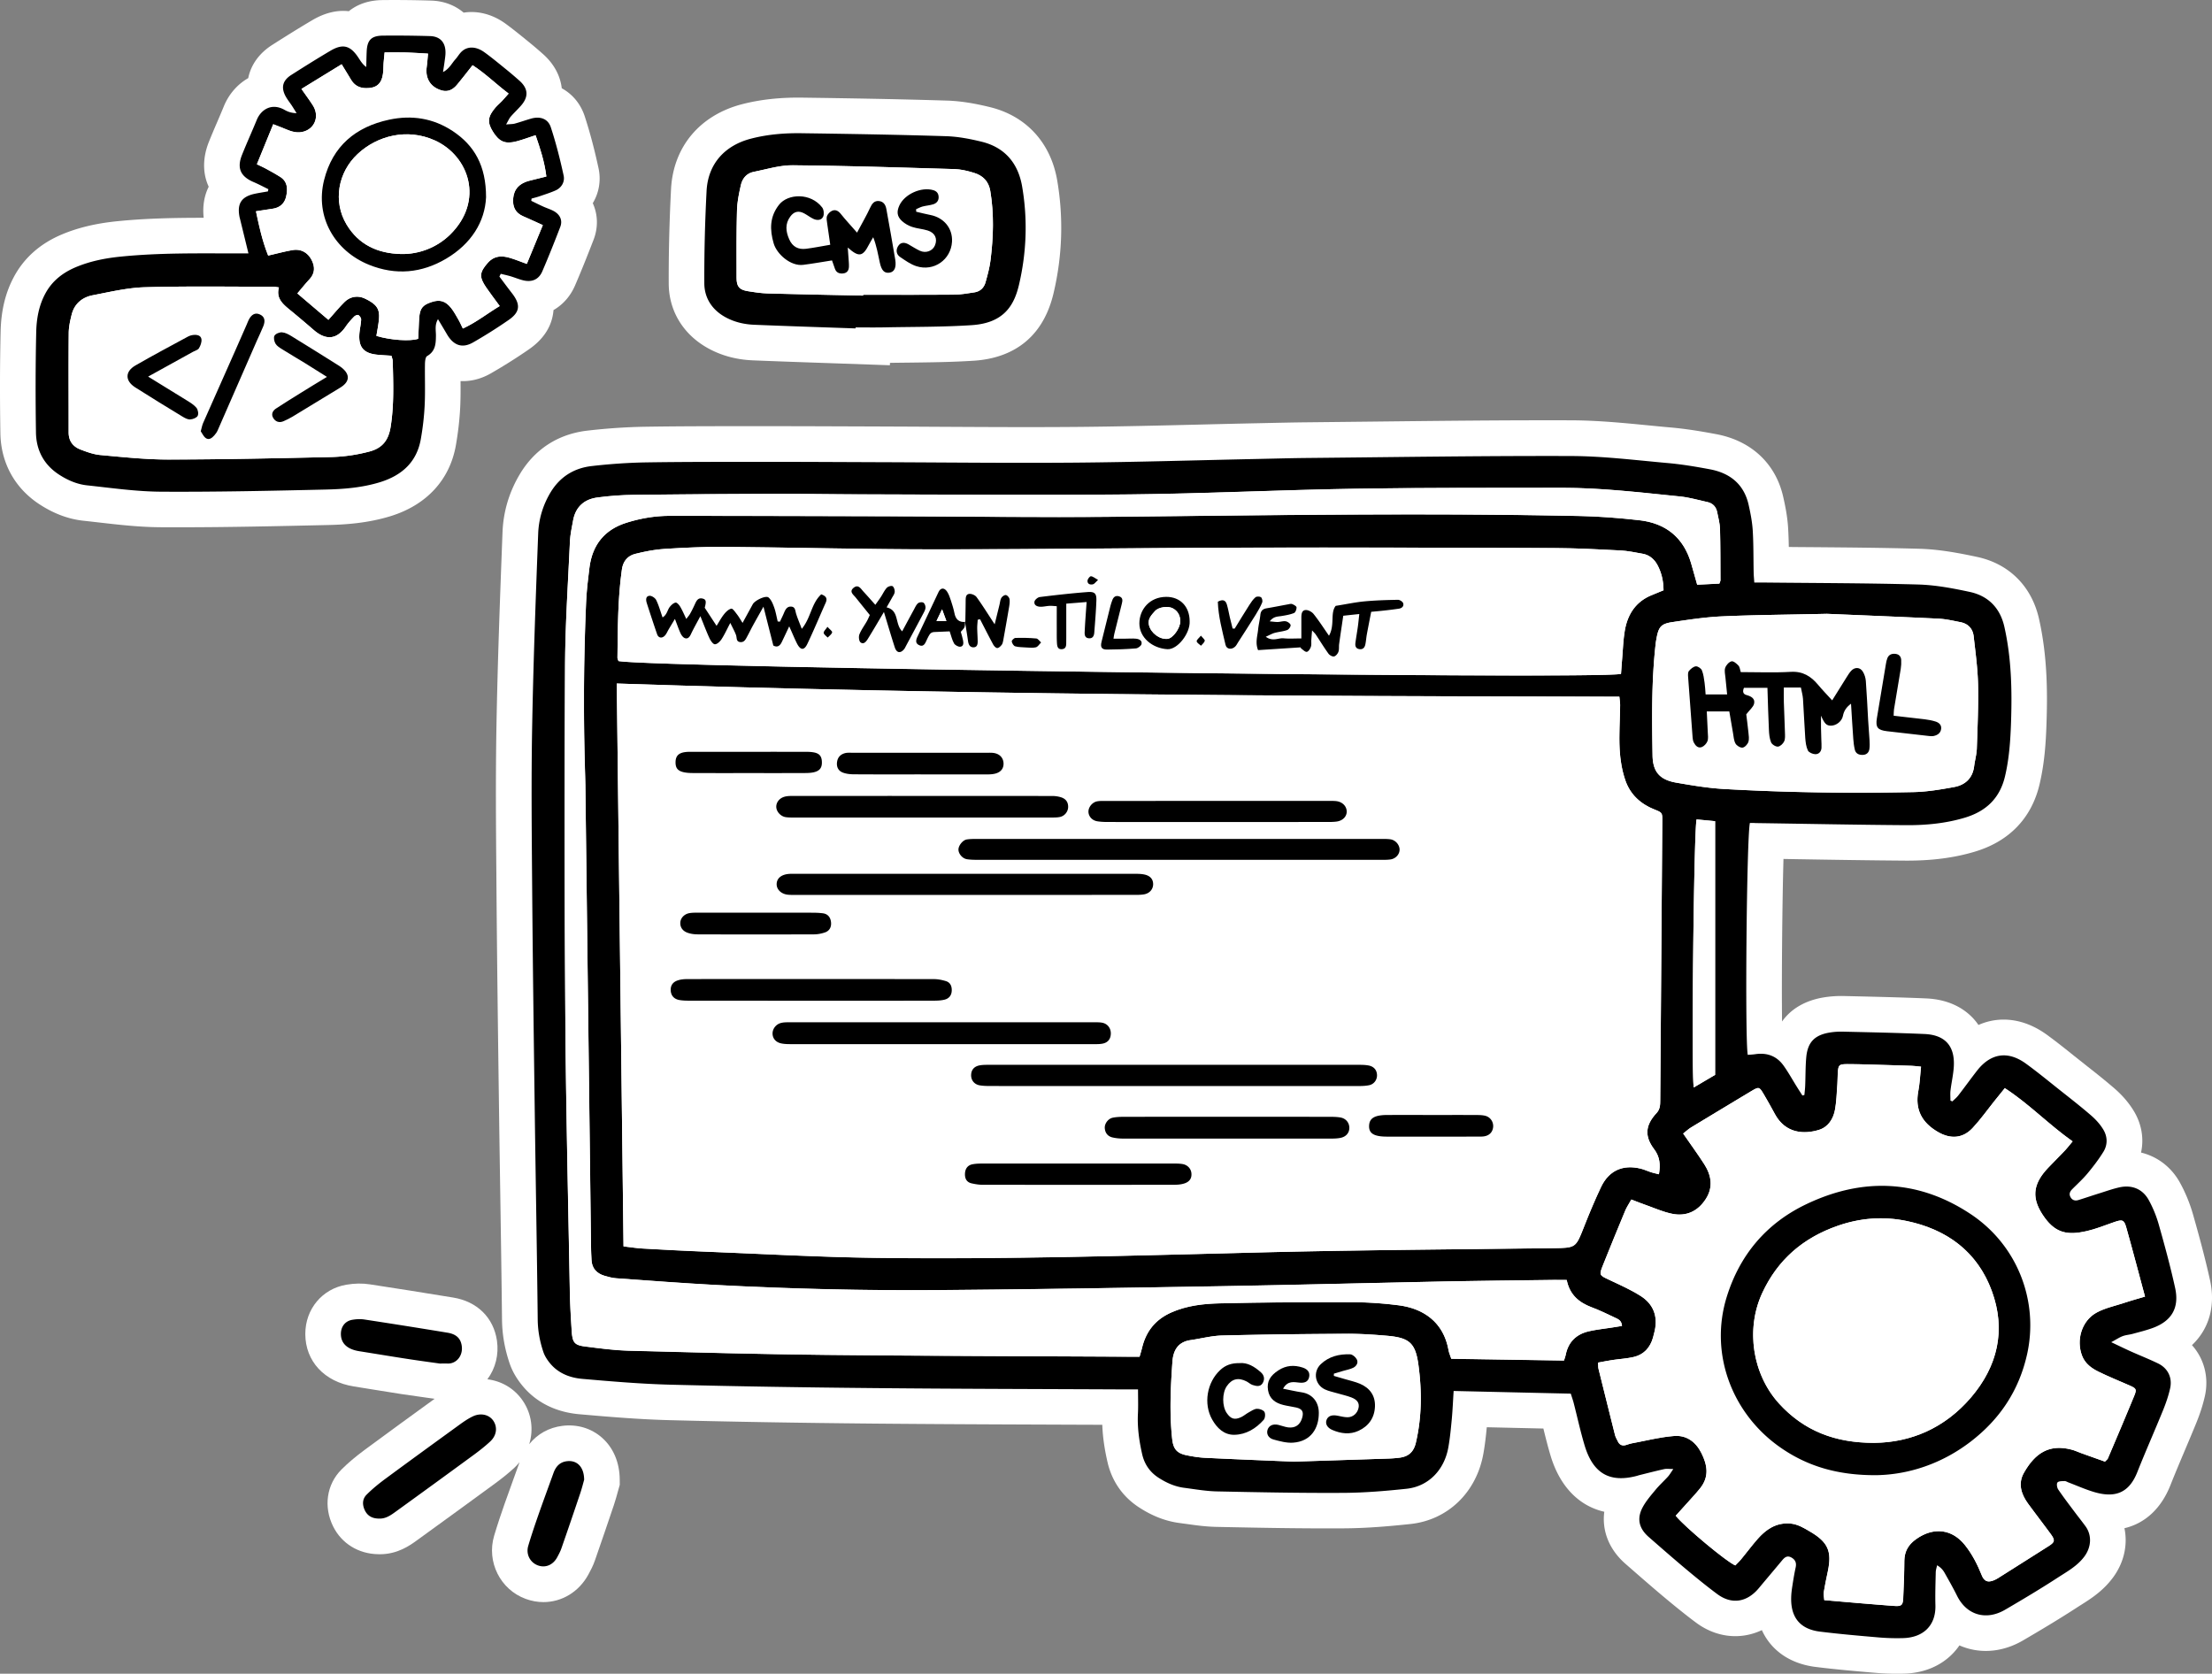
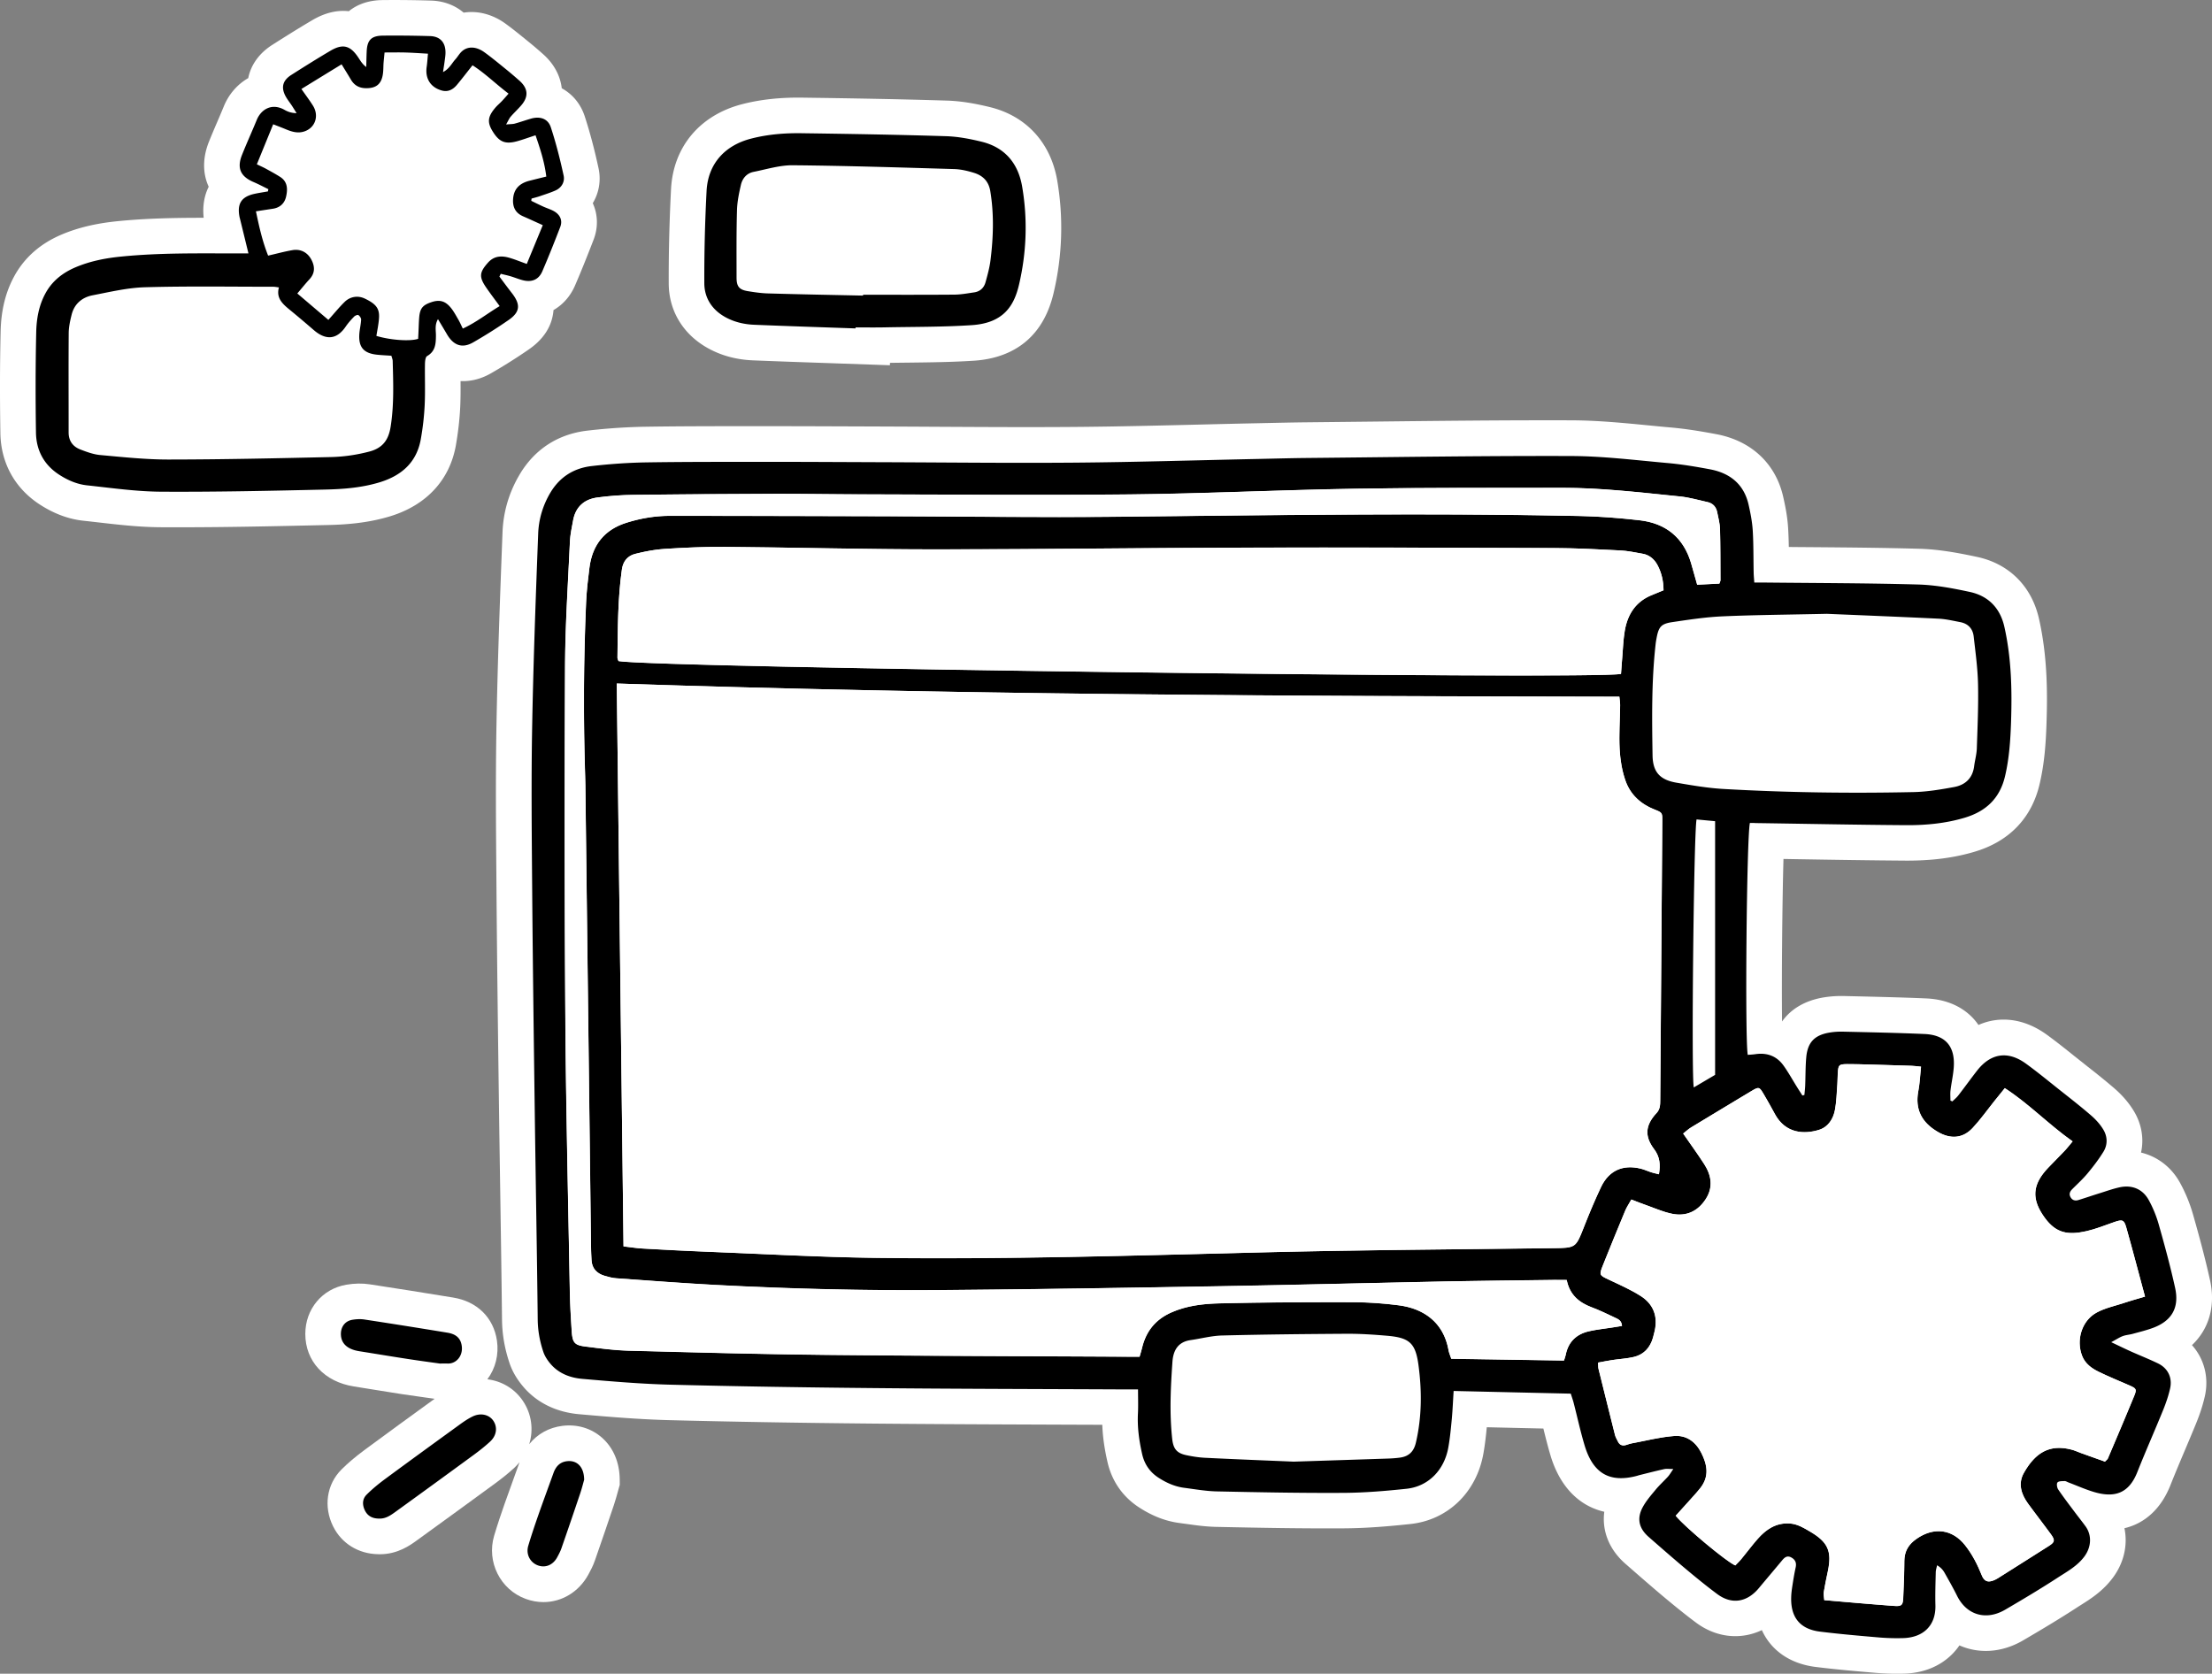
<svg xmlns="http://www.w3.org/2000/svg" viewBox="0 0 528.32 399.76">
  <rect x="0" y="0" width="528.32" height="399.76" fill="#808080" stroke="none" />
  <style>.st0{fill:#fff}</style>
  <g id="Illustrations">
    <path class="st0" d="M527.84 305.74c-1.22-5.53-2.72-10.97-4.02-15.56-.78-2.74-1.85-5.35-3.18-7.75-2.06-3.71-5.4-6.21-9.27-7.14.73-3.31.16-6.79-1.7-9.89-1.18-1.95-2.74-3.78-4.65-5.43-2.16-1.87-4.36-3.61-6.5-5.29l-3.15-2.5c-2.07-1.66-4.21-3.37-6.46-5.01-5.37-3.91-11.24-4.63-16.37-2.36-.35-.51-.71-.96-1.06-1.36-1.89-2.13-5.42-4.72-11.45-4.98-5.54-.24-11.14-.37-16.55-.5l-3.04-.07c-1.71-.04-3.39.08-4.99.35-4.35.75-7.68 2.72-9.82 5.73-.12-10.07.05-28.49.34-38.82l3.49.06c8.42.14 17.12.28 25.7.34 6.15.03 11.53-.65 16.47-2.13 8.24-2.45 13.6-8.02 15.5-16.09 1.2-5.08 1.51-9.97 1.66-14.5.25-7.35.23-16.07-1.79-25.04-1.75-7.76-7.13-13.14-14.78-14.78-4.35-.93-9.04-1.82-13.84-1.95-8.91-.25-17.92-.32-26.64-.39-1.5-.01-3-.02-4.5-.04-.02-1.47-.07-2.96-.16-4.48-.16-2.74-.68-5.31-1.17-7.47-1.79-7.96-7.62-13.42-15.98-14.99-3.19-.6-6.99-1.26-10.99-1.61-1.73-.15-3.45-.32-5.18-.49-5.99-.58-12.19-1.19-18.48-1.21-15.61-.05-31.46.13-46.78.3l-16.63.18c-2.79.03-5.58.09-8.38.15l-3.23.07c-4.49.09-8.98.2-13.46.31-9.86.24-20.06.49-30.05.57-11.12.09-22.46.02-33.43-.04-4.81-.03-9.63-.05-14.44-.07l-8.26-.03c-5.57-.02-11.13-.04-16.71-.04h-4.58c-8.2 0-16.67 0-25.03.13-4.54.07-9.24.38-13.99.93-7.01.81-12.61 4.43-16.2 10.48-2.52 4.24-3.9 8.88-4.09 13.79-.6 15.59-1.17 30.87-1.45 46.42-.21 11.77-.12 23.7-.02 35.22l.02 2.88c.14 17.93.38 36.14.62 53.75.09 6.77.2 13.55.3 20.32.15 9.68.3 19.69.41 29.52.04 3.49.63 6.88 1.8 10.36.7 2.08 1.9 4.08 3.56 5.95 3.22 3.61 7.73 5.77 13.05 6.24 6.61.58 14.1 1.23 21.56 1.42 14.83.38 30.71.65 48.57.82 14.04.13 28.31.19 42.11.24 4.24.02 8.48.03 12.72.05.1 2.77.5 5.66 1.24 8.88 1.03 4.54 3.61 8.27 7.47 10.8 3.22 2.11 6.41 3.34 9.76 3.78l1.78.24c2.1.3 4.48.63 6.99.68 10.32.22 20.41.41 30.43.35 5.73-.03 11.25-.54 15.89-1.03 8.95-.94 15.81-7.54 17.46-16.81.39-2.17.62-4.27.81-6.31l13.52.31c.52 2.11 1.06 4.29 1.72 6.49 2.23 7.38 6.78 12 12.83 13.39-.6 4.55 1.15 9.02 5.04 12.42l1.03.9c2.59 2.26 5.27 4.6 7.98 6.88 2.29 1.91 5.01 4.16 7.86 6.28 4.9 3.64 10.72 4.16 15.72 1.79 2.2 4.83 6.69 8.02 12.82 8.79 4.71.59 9.45 1 14.02 1.39l.38.03c1.62.14 3.32.21 5.07.21.53 0 1.07-.01 1.61-.02 4.56-.11 8.52-1.68 11.44-4.54.69-.68 1.31-1.42 1.85-2.21.59.26 1.19.48 1.82.67 4.35 1.3 9.09.64 13.37-1.86 4.06-2.37 8.41-4.96 12.79-7.8.33-.22.67-.43 1-.64 2.38-1.5 5.35-3.37 7.75-6.65 2.6-3.55 3.5-7.77 2.68-11.71 4.89-1.15 8.75-4.66 10.97-10.24 1.08-2.73 2.26-5.52 3.4-8.22.95-2.25 1.9-4.49 2.82-6.75.91-2.24 1.57-4.32 2.03-6.37 1-4.51-.21-8.94-3.09-12.15 4.06-3.83 5.68-9.34 4.31-15.54zM93.23 123.3c8.65-2.66 14.21-8.69 15.66-16.98.54-3.11.89-6.19 1.03-9.13.1-2.13.09-4.18.08-6.17 2.38.11 4.86-.48 7.23-1.84 3.12-1.79 6.18-3.72 9.1-5.74 3.32-2.3 5.26-5.17 5.77-8.52.04-.29.08-.57.1-.86 2.21-1.27 4.01-3.26 5.13-5.84 1.37-3.17 2.78-6.65 4.44-10.96 1.15-2.98 1.02-6.07-.19-8.73 1.47-2.45 2.02-5.4 1.37-8.37-1-4.62-2.08-8.67-3.29-12.37-.99-3.03-2.97-5.34-5.49-6.71-.34-2.96-1.83-5.82-4.46-8.15a93.98 93.98 0 00-3.38-2.88l-.91-.74c-1.49-1.21-3.03-2.46-4.71-3.68-3.14-2.27-6.69-3.13-9.97-2.61-2.04-1.74-4.71-2.79-7.77-2.88-3.94-.12-7.84-.16-11.61-.12-3.25.03-5.98.98-8.05 2.66-2.77-.33-5.73.37-8.73 2.14-3.57 2.11-7 4.27-9.58 5.92-3.15 2.01-5.09 4.81-5.71 7.92-2.58 1.47-4.65 3.84-5.84 6.76-.5 1.22-1.02 2.44-1.54 3.65-.67 1.55-1.35 3.15-2.01 4.79-1.55 3.89-1.5 7.61-.05 10.74-1.07 2.13-1.5 4.66-1.2 7.42-6.79 0-13.75.12-20.74.83-5.02.51-9.31 1.54-13.11 3.14-5.15 2.16-9 5.55-11.44 10.07C1.32 69.83.27 74.11.15 79.14c-.18 7.63-.2 15.57-.06 24.29.11 7.14 3.45 13.2 9.41 17.07 3.38 2.19 6.86 3.49 10.37 3.87 1.22.13 2.44.27 3.66.41 4.79.55 9.73 1.12 14.84 1.15 1.49.01 2.98.01 4.47.01 11.81 0 23.62-.27 35.08-.53 4.48-.09 9.82-.43 15.31-2.11zm75.62-40.27c3.24 1.85 6.93 2.88 10.97 3.04 5.85.24 11.71.44 17.56.64l15.16.53.02-.57c1.55-.03 3.11-.04 4.66-.06 5.03-.06 10.24-.12 15.46-.46 7.03-.47 16.02-3.65 18.96-16.15 2.11-8.95 2.39-18.02.86-26.94-1.55-8.97-7.38-15.33-16-17.46-3.95-.97-7.21-1.47-10.26-1.57-12.29-.38-24.4-.57-34.63-.71-5.27-.07-9.98.44-14.34 1.56-10.12 2.61-16.48 10.2-17 20.31-.39 7.6-.58 15.17-.55 22.49.01 6.45 3.34 12.04 9.13 15.35z" />
    <path class="st0" d="M143.77 343.38c-2.56-2.25-5.91-3.25-9.43-2.82-3.23.4-5.98 1.94-7.94 4.38 1.06-3.43.6-7.22-1.52-10.35-2-2.96-5.1-4.74-8.47-5.15 1.93-2.6 2.77-5.9 2.28-9.24-.81-5.49-4.71-9.34-10.45-10.28-6.74-1.11-13.45-2.17-19.93-3.16-1.76-.27-3.64-.24-5.58.09-5.78.98-9.81 5.82-9.81 11.76 0 6.51 4.55 11.43 11.6 12.54 1.61.25 3.22.51 4.84.78 2.17.35 4.35.7 6.52 1.04 1.97.3 3.95.58 5.78.83l2.15.3c-5.16 3.74-11.04 8.01-16.75 12.23-2.2 1.63-3.95 3.11-5.5 4.66-3.55 3.55-4.33 8.89-1.99 13.6 2.02 4.06 6.01 6.53 10.69 6.63.15.01.31.01.46.01 4.29 0 7.25-2.15 8.87-3.33l.21-.15c6.86-4.97 12.89-9.35 18.41-13.4 1.83-1.34 3.31-2.54 4.64-3.77.45-.42.86-.87 1.24-1.33-.46 1.28-.92 2.56-1.38 3.83-.73 2.02-1.47 4.04-2.18 6.08-.78 2.22-1.68 4.87-2.51 7.66-1.84 6.23 1.47 12.85 7.53 15.07 1.41.52 2.85.77 4.25.77 4.36 0 8.44-2.39 10.73-6.58.52-.95 1.12-2.08 1.59-3.44 1.55-4.46 3.07-8.89 4.51-13.18.39-1.17.69-2.27.91-3.07l.49-1.75-.01-1.22c-.02-4.1-1.53-7.65-4.25-10.04z" />
    <path d="M417.95 196.56c-.78 3.47-1.21 51.85-.51 55.39.59-.05 1.2-.07 1.8-.16 2.78-.41 5.09.42 6.73 2.7 1.16 1.61 2.12 3.37 3.18 5.06.44.71.89 1.4 1.34 2.11.16-.04.32-.09.48-.13.07-.75.16-1.51.19-2.26.09-2.24.05-4.48.25-6.71.32-3.58 1.96-5.31 5.49-5.92 1.1-.19 2.23-.26 3.34-.23 6.47.15 12.95.28 19.41.56 5.01.22 7.35 2.95 6.99 7.98-.13 1.83-.55 3.63-.77 5.46-.1.81-.02 1.64-.02 2.47.15.06.31.12.46.19.48-.47 1.01-.9 1.42-1.43 1.52-1.96 2.96-3.97 4.48-5.92 3.26-4.18 7.37-4.81 11.69-1.66 2.71 1.97 5.3 4.1 7.92 6.18 2.56 2.03 5.15 4.04 7.62 6.18 1.12.97 2.17 2.12 2.93 3.39 1 1.66 1.06 3.59.03 5.27-1.12 1.82-2.43 3.53-3.8 5.18-1.12 1.35-2.43 2.53-3.67 3.78-.56.57-.82 1.17-.38 1.93.44.74 1.11.89 1.86.66 1.75-.54 3.49-1.14 5.24-1.68 1.52-.48 3.04-1.02 4.59-1.36 2.93-.64 5.49.38 6.95 3a28.2 28.2 0 012.43 5.94c1.41 4.99 2.78 10.01 3.89 15.07 1.05 4.77-.82 7.93-5.36 9.59-1.57.57-3.21.97-4.82 1.41-.77.21-1.59.25-2.33.53-.77.28-1.46.76-2.75 1.45 1.92.9 3.25 1.56 4.61 2.17 2.18.98 4.42 1.86 6.57 2.9 2.34 1.13 3.46 3.39 2.89 5.95-.38 1.71-.95 3.39-1.6 5.01-2.04 5.03-4.25 9.99-6.25 15.03-1.98 4.98-5.33 6.23-10.4 4.7-2.06-.62-4.04-1.51-6.05-2.27-.3-.11-.6-.33-.9-.32-.59.03-1.4-.02-1.7.33-.26.3-.13 1.23.16 1.66 1.25 1.85 2.61 3.62 3.95 5.41.86 1.15 1.76 2.27 2.6 3.43 1.54 2.15 1.35 4.93-.25 7.13-1.71 2.34-4.2 3.67-6.52 5.18-4.08 2.65-8.26 5.14-12.45 7.59-4.47 2.61-9.14 1.37-11.48-3.32-.92-1.86-1.95-3.67-2.97-5.48-.38-.67-.87-1.27-1.8-1.82-.11.56-.31 1.11-.32 1.67-.06 2.64-.15 5.28-.08 7.91.12 4.9-2.99 7.7-7.74 7.82-1.91.05-3.84 0-5.75-.16-4.7-.4-9.4-.81-14.08-1.39-4.75-.59-7.01-3.38-6.88-8.17.02-.95.15-1.91.3-2.86.22-1.42.45-2.85.76-4.25.25-1.09-.03-1.87-1.01-2.42-1.01-.56-1.63-.03-2.24.71-1.83 2.21-3.69 4.39-5.53 6.6-2.76 3.32-6.41 4.04-9.94 1.42-2.56-1.9-5.03-3.92-7.48-5.97-3-2.51-5.94-5.09-8.88-7.66-2.32-2.02-2.9-4.37-1.47-7.06.81-1.53 1.99-2.88 3.1-4.22.91-1.1 1.98-2.07 2.95-3.13.4-.44.7-.98 1.29-1.83-1 0-1.61-.1-2.16.02-2.03.45-4.04.97-6.05 1.47-.15.04-.3.1-.46.14-6.52 1.73-10.49-.55-12.51-7.24-1.01-3.36-1.75-6.8-2.63-10.21-.18-.68-.42-1.35-.68-2.18-9.29-.21-18.52-.42-27.98-.64-.15 2.37-.24 4.5-.43 6.61-.22 2.3-.43 4.62-.84 6.89-.96 5.39-4.75 9.3-9.98 9.86-5 .53-10.03.95-15.05.98-10.07.06-20.14-.14-30.2-.35-2.62-.05-5.24-.52-7.86-.86-2.26-.29-4.3-1.22-6.19-2.45-2.01-1.32-3.3-3.2-3.84-5.57-.73-3.21-1.18-6.43-1.01-9.74.09-1.81.02-3.63.02-5.74h-3.08c-20.06-.1-40.13-.12-60.19-.32-16.15-.15-32.29-.4-48.43-.81-7.02-.18-14.04-.78-21.04-1.39-2.79-.24-5.48-1.22-7.44-3.42-.77-.87-1.48-1.91-1.85-3-.84-2.49-1.32-5.05-1.35-7.74-.18-16.62-.49-33.25-.71-49.87-.24-17.9-.48-35.8-.62-53.71-.1-12.63-.23-25.26 0-37.89.28-15.42.85-30.83 1.44-46.24.13-3.42 1.1-6.74 2.9-9.77 2.25-3.79 5.63-5.89 9.87-6.38 4.36-.5 8.76-.81 13.14-.88 9.83-.15 19.66-.12 29.49-.13 8.31 0 16.63.05 24.94.08 15.99.05 31.98.24 47.96.11 14.54-.12 29.09-.58 43.63-.88 3.84-.08 7.67-.19 11.51-.23 21.1-.2 42.2-.54 63.3-.47 7.65.03 15.3.99 22.94 1.67 3.41.3 6.81.87 10.18 1.5 4.8.9 8.14 3.56 9.25 8.5.45 2.01.85 4.06.98 6.12.2 3.35.15 6.71.22 10.07.01.7.09 1.39.15 2.36.95 0 1.72-.01 2.5 0 12.23.13 24.46.13 36.68.47 4.11.12 8.25.9 12.29 1.77 4.43.95 7.26 3.86 8.26 8.34 1.7 7.54 1.85 15.2 1.59 22.88-.15 4.31-.44 8.6-1.44 12.83-1.25 5.3-4.6 8.39-9.66 9.89-4.56 1.36-9.27 1.8-13.98 1.77-11.99-.08-23.98-.33-35.96-.5-.42-.04-.81-.03-1.33-.03zm-270.64-33.3c.54 45.11 1.08 89.66 1.62 134.45 1.61.18 3.1.42 4.59.51 5.18.29 10.37.57 15.56.77 13.25.52 26.5 1.27 39.76 1.45 31.09.41 62.17-.55 93.25-1.32 22.93-.57 45.87-.7 68.8-.99 5.5-.07 5.45-.03 7.45-5.11 1.26-3.19 2.58-6.36 4.05-9.46 1.88-3.97 5.22-5.47 9.49-4.42.85.21 1.65.59 2.49.86.58.18 1.17.3 1.86.48.38-2.3.24-4.14-1.17-6.02-2.34-3.11-2.06-5.73.59-8.59.88-.95.88-1.99.89-3.11.17-22.21.33-44.43.49-66.64.01-1.99.01-2.02-1.88-2.77-3.3-1.3-5.76-3.58-6.91-6.87-.83-2.37-1.25-4.96-1.39-7.47-.19-3.5.07-7.03.11-10.54.01-.61-.1-1.21-.18-2.05-79.83-.14-159.48-.49-239.47-3.16zm365.01 146.43c-1.56-5.78-2.95-11.1-4.43-16.39-.56-2-.94-2.08-2.96-1.38-2.19.76-4.35 1.64-6.6 2.15-4.37.98-7.23.52-9.94-3.2-3.25-4.47-3.01-7.95.85-11.98 1.32-1.38 2.68-2.73 4-4.13.58-.61 1.09-1.29 1.8-2.14-5.73-4.05-10.42-8.96-16.19-12.71-.93 1.16-1.68 2.08-2.43 3.01-1.75 2.18-3.37 4.47-5.26 6.5-2.35 2.52-5.28 2.69-8.27.96-3.83-2.21-5.54-5.33-4.7-9.79.35-1.85.43-3.75.65-5.81-.95-.09-1.64-.19-2.34-.21-3.2-.11-6.39-.2-9.59-.29-1.92-.05-3.84-.12-5.75-.11-1.9.02-2.06.19-2.19 2.02-.07.96-.04 1.92-.12 2.87-.15 1.99-.2 4-.55 5.95-.4 2.23-1.63 4.17-3.83 4.86-3.41 1.06-7.94.99-10.53-3.77-.88-1.61-1.77-3.22-2.7-4.79-1.04-1.75-1.13-1.78-2.96-.68-4.79 2.86-9.57 5.75-14.34 8.65-.65.39-1.21.93-1.91 1.47 1.78 2.58 3.47 4.9 5.02 7.3 1.72 2.67 2.2 5.5.38 8.34-1.87 2.91-4.64 4.21-8.02 3.53-2.24-.45-4.38-1.42-6.55-2.19-1.03-.36-2.04-.77-3.21-1.22-.56 1.01-1.1 1.8-1.46 2.66-1.81 4.35-3.6 8.7-5.34 13.08-.92 2.31-.82 2.34 1.38 3.38 2.59 1.23 5.24 2.39 7.65 3.92 2.97 1.89 4.14 4.76 3.36 8.29-.12.55-.26 1.09-.41 1.63-.68 2.42-2.19 4.09-4.66 4.66-1.62.38-3.31.46-4.97.71-1.15.17-2.28.4-3.49.62.04.71.01 1.11.1 1.48 1.3 5.27 2.61 10.55 3.94 15.81.13.53.44 1.02.68 1.53.41.86 1.08 1.13 1.97.86.46-.14.91-.31 1.38-.4 3.37-.62 6.72-1.49 10.11-1.75 2.91-.22 5.12 1.35 6.49 4.07 1.43 2.85 1.89 5.6-.21 8.31-.58.75-1.22 1.46-1.86 2.17-1.36 1.52-2.73 3.03-4.06 4.5 2.1 2.64 12.35 11.17 14.24 11.86.43-.46.95-.94 1.39-1.48 1.32-1.6 2.56-3.27 3.93-4.83 2.03-2.3 4.4-3.92 7.69-3.7 1.84.13 3.31 1.03 4.83 1.93 4.29 2.51 5.27 4.7 4.25 9.52-.35 1.64-.7 3.28-.96 4.94-.09.58.06 1.19.11 1.92 5.71.48 11.19.99 16.69 1.38 1.83.13 2.09-.2 2.17-2.01.12-2.87.25-5.75.26-8.62.01-2.35.91-3.99 2.9-5.38 4.1-2.88 8.53-2.4 11.62 1.53 1.7 2.15 2.92 4.55 3.94 7.08.62 1.55 1.47 1.88 3.01 1.24.51-.21.99-.53 1.46-.83 3.84-2.42 7.68-4.85 11.52-7.29 1.5-.95 1.61-1.39.55-2.85-1.78-2.45-3.65-4.83-5.43-7.28-1.65-2.27-2.48-4.8-1-7.4 2.74-4.83 6.16-6.9 11.42-5.51.77.2 1.49.55 2.24.82 1.93.69 3.86 1.38 5.69 2.03.38-.4.61-.54.69-.74 2.12-4.99 4.25-9.98 6.31-15 .64-1.57.46-1.75-1.2-2.48-2.41-1.05-4.86-2.05-7.22-3.2-1.74-.84-3.31-1.96-4.05-3.88-1.43-3.75-.09-8.3 3.41-10.26 1.97-1.1 4.3-1.59 6.48-2.3 1.54-.53 3.14-.97 5.13-1.56zm-115-168.7c-.01-2.17-.46-4.19-1.44-6.02-.72-1.35-1.89-2.4-3.49-2.69-1.8-.32-3.61-.71-5.43-.8-5.27-.27-10.54-.55-15.81-.57-24.53-.09-49.06-.16-73.59-.1-24.69.06-49.38.42-74.07.41-16.78 0-33.56-.45-50.34-.59-4.79-.04-9.59.18-14.37.48-2.37.15-4.74.61-7.05 1.19-1.81.46-2.91 1.75-3.19 3.74-.99 6.99-.97 14.02-1.06 21.04 0 .29.18.58.25.82 8.52 1.58 233.29 4.49 239.44 3.06.08-1.1.16-2.28.26-3.46.2-2.3.26-4.63.65-6.9.68-3.92 2.65-6.96 6.53-8.49.8-.33 1.6-.67 2.71-1.12zM374.2 305.72c-1.03 0-1.97-.01-2.91 0-8.63.12-17.26.19-25.89.36-17.9.36-35.8.83-53.7 1.14-22.46.38-44.92.75-67.37.93-17.82.14-35.65-.29-53.45-1.23-7.9-.42-15.78-1.03-23.67-1.59-.95-.07-1.89-.32-2.81-.59-1.86-.55-3.02-1.74-3.13-3.76-.05-1.04-.1-2.08-.12-3.11l-1.35-110.28c-.01-.72-.03-1.44-.05-2.16-.44-13.82-.38-27.65.22-41.46.12-2.79.45-5.57.8-8.35.69-5.42 3.54-9.08 8.84-10.75 3.38-1.07 6.84-1.65 10.37-1.65 17.66 0 35.33.06 52.99.1 17.74.05 35.49.29 53.23.12 36.93-.37 73.85-.96 110.78-.19 4.86.1 9.74.47 14.57 1.02 6.31.71 10.57 4.13 12.37 10.35.48 1.66.95 3.33 1.43 5.05 1.87-.1 3.6-.18 5.3-.27.13-.38.26-.6.26-.81-.02-4.08.01-8.15-.11-12.22-.04-1.34-.41-2.68-.67-4.01-.26-1.29-1.04-2.15-2.33-2.43-2.18-.48-4.36-1.12-6.57-1.34-9.38-.94-18.75-2.07-28.19-2.06-16.54.02-33.09-.05-49.63.22-17.82.29-35.63 1.16-53.45 1.35-22.06.23-44.12.02-66.18-.02-6.07-.01-12.15-.14-18.22-.12-11.43.04-22.86.11-34.29.25-2.87.04-5.75.25-8.6.63-3.16.42-5.22 2.26-5.8 5.5-.3 1.65-.67 3.31-.75 4.97-.45 9.9-1.12 19.8-1.17 29.7-.13 28.13-.13 56.27.07 84.4.15 21.66.68 43.31 1.07 64.96.06 3.19.24 6.39.45 9.57.19 2.79.68 3.37 3.36 3.7 3.41.42 6.83.89 10.25.98 15.66.41 31.32.83 46.99 1 24.22.25 48.44.3 72.66.44h2.37c.24-.85.43-1.45.58-2.06.93-3.99 3.2-6.82 7-8.51 3.74-1.66 7.73-2.09 11.7-2.18 10.55-.25 21.1-.29 31.65-.27 3.66.01 7.35.27 10.99.74 5.77.75 10.66 3.92 11.87 10.69.12.68.42 1.33.66 2.08 9.06.14 17.97.28 26.92.42.18-.61.33-.98.41-1.36.61-3.08 2.53-4.93 5.51-5.62 1.86-.43 3.78-.62 5.67-.92.75-.12 1.49-.24 2.26-.36-.09-1.38-1.01-1.66-1.76-2.02-1.8-.86-3.6-1.73-5.47-2.43-3-1.16-5.24-2.97-5.96-6.54zm62.16-159.11c-10.05.22-17.56.27-25.06.61-3.97.18-7.93.79-11.87 1.37-2.71.4-3.28 1.14-3.78 3.87-.09.47-.17.94-.22 1.42-.99 8.83-.87 17.7-.73 26.57.07 3.95 1.76 5.81 5.69 6.49 3.77.65 7.56 1.3 11.37 1.51 15.08.86 30.18 1.06 45.27.74 3.25-.07 6.51-.62 9.71-1.21 2.65-.49 4.41-2.11 4.77-4.97.18-1.42.59-2.83.64-4.25.17-5.11.4-10.22.29-15.32-.08-3.82-.61-7.63-1.04-11.43-.21-1.85-1.33-3.05-3.18-3.41-1.72-.33-3.45-.74-5.19-.83-9.74-.47-19.47-.85-26.67-1.16zm-127.35 202.5c8.44-.27 15.55-.5 22.65-.74.88-.03 1.76-.1 2.63-.21 2.12-.27 3.36-1.36 3.88-3.57 1.44-6.16 1.45-12.37.62-18.56-.72-5.33-2.21-6.55-7.63-7-3.18-.27-6.38-.48-9.56-.46-9.9.06-19.8.16-29.69.41-2.52.06-5.03.74-7.55 1.1-2.91.42-4.13 2.34-4.33 5.17-.43 6.13-.73 12.27-.06 18.41.26 2.37 1.07 3.43 3.4 3.91 1.48.31 2.99.55 4.5.62 7.48.37 14.98.66 21.14.92zm100.63-92.38v-60.59c-1.51-.14-2.98-.28-4.43-.42-.66 3.1-1.28 61.43-.66 64.01l5.09-3zM119.28 66.06c.99 1.32 1.97 2.65 2.98 3.95 2.12 2.72 1.99 4.51-.79 6.43-2.75 1.9-5.58 3.69-8.48 5.35-2.57 1.47-4.64.74-6.2-1.89-.68-1.16-1.37-2.31-2.18-3.67-.81 1.37-.49 2.64-.49 3.84-.01 1.98-.08 3.81-2.11 4.98-.41.24-.5 1.26-.51 1.92-.05 3.27.09 6.55-.07 9.82a64.3 64.3 0 01-.92 8.07c-.97 5.55-4.56 8.71-9.78 10.32-4.25 1.3-8.64 1.65-13.02 1.75-13.1.3-26.2.59-39.3.51-5.88-.04-11.77-.89-17.64-1.52-2.39-.26-4.62-1.23-6.65-2.55-3.64-2.36-5.47-5.84-5.53-10.07-.12-7.99-.12-15.98.06-23.97.07-3.16.61-6.31 2.18-9.22 1.65-3.05 4.19-4.99 7.26-6.29 3.4-1.43 6.99-2.15 10.67-2.52 9.16-.93 18.35-.78 27.54-.77h3.04c-.73-3-1.39-5.69-2.05-8.39-.04-.16-.09-.31-.11-.47-.55-3.08.52-4.69 3.59-5.37 1.06-.23 2.14-.39 3.22-.58.04-.18.07-.36.11-.53-1.16-.57-2.31-1.18-3.5-1.69-3.15-1.33-4.07-3.33-2.8-6.5 1.12-2.81 2.38-5.57 3.53-8.37 1.01-2.47 3.57-4.13 6.64-2.38.81.46 1.7.76 2.87.78-.39-.61-.76-1.23-1.16-1.84-.44-.66-.94-1.29-1.34-1.97-1.29-2.21-.92-3.95 1.23-5.32 3.09-1.97 6.19-3.91 9.34-5.77 2.96-1.75 4.75-1.28 6.66 1.6.51.76.95 1.57 1.9 2.28.04-1.24.05-2.49.11-3.73.13-2.72 1.11-3.74 3.86-3.77 3.75-.04 7.51 0 11.26.11 2.46.07 3.75 1.56 3.7 4.05-.01.72-.14 1.43-.23 2.14-.09.7-.21 1.39-.36 2.41 1.53-.8 2.07-2.07 2.93-3.02.54-.59.93-1.32 1.5-1.86 1.4-1.34 3.45-1.31 5.48.16 1.81 1.31 3.52 2.74 5.25 4.14 1.05.85 2.07 1.73 3.09 2.63 2.11 1.87 2.24 3.86.36 5.98-.79.9-1.67 1.72-2.45 2.62-.36.42-.58.97-1.09 1.86 1.05-.1 1.59-.07 2.08-.21 1.31-.36 2.59-.82 3.89-1.19 2.14-.61 4.04.01 4.71 2.08 1.24 3.78 2.22 7.65 3.06 11.53.31 1.43-.43 2.87-1.92 3.54-1.23.55-2.53.95-3.8 1.39-.64.22-1.3.38-1.94.56-.02.18-.05.36-.07.54.97.47 1.92.95 2.9 1.39.8.36 1.65.62 2.42 1.03 1.56.84 2.2 2.24 1.61 3.79-1.37 3.57-2.79 7.13-4.3 10.64-.84 1.94-2.46 2.64-4.54 2.14-1-.24-1.97-.65-2.96-.95-.8-.24-1.61-.41-2.42-.61-.11.23-.22.45-.32.66zm-52.66 2.59c-.56-.07-.94-.16-1.33-.16-10.22 0-20.45-.17-30.66.12-4.18.12-8.36 1.12-12.5 1.92-2.49.48-4.35 2.01-5.01 4.59-.37 1.46-.7 2.97-.71 4.46-.06 7.9-.01 15.81-.02 23.71 0 2.02 1.01 3.37 2.78 4.06 1.55.6 3.19 1.2 4.82 1.34 5.4.49 10.82 1.07 16.24 1.07 12.93-.01 25.87-.3 38.8-.59 3.1-.07 6.17-.52 9.21-1.32 3.2-.85 4.56-2.82 5.05-5.87.84-5.24.64-10.51.5-15.77-.01-.38-.18-.75-.31-1.24-1.15-.08-2.26-.13-3.36-.24-3.28-.33-4.54-1.8-4.29-5.06.09-1.11.37-2.21.42-3.32.02-.37-.33-.88-.66-1.09-.19-.12-.77.12-1.01.36-.72.74-1.42 1.52-2 2.37-2.12 3.13-4.73 3.37-7.66.83-1.99-1.72-4-3.42-6.03-5.08-1.58-1.32-2.94-2.7-2.27-5.09zM89.9 80.23c3.39 1.02 8.04 1.34 9.97.7.04-.75.08-1.54.11-2.33.04-.88.06-1.76.13-2.63.17-2.3.8-3.09 2.96-3.81 1.94-.64 3.3-.28 4.65 1.4.69.86 1.21 1.85 1.77 2.81.35.6.62 1.24 1.05 2.11 3.21-1.48 5.79-3.56 8.8-5.37-1.17-1.61-2.23-2.99-3.21-4.42-1.75-2.55-1.63-3.63.38-5.91 1.49-1.7 3.3-1.76 5.25-1.18 1.28.38 2.52.89 4.06 1.44 1.28-3.11 2.51-6.09 3.82-9.26-1.7-.77-3.2-1.46-4.71-2.12-1.88-.82-2.54-2.29-2.37-4.25.19-2.22 1.45-3.62 3.9-4.24 1.29-.33 2.59-.65 4.02-1-.43-3.54-1.47-6.66-2.57-9.86-1.67.54-3.09 1.07-4.54 1.46-2.73.71-4.13.11-5.64-2.3-1.41-2.24-1.27-3.6.62-5.8.47-.54 1.03-1 1.52-1.52.52-.55 1.01-1.12 1.6-1.79-3.05-2.3-5.56-4.82-8.61-6.77-1.36 1.71-2.51 3.22-3.73 4.68-.92 1.1-2.1 1.76-3.59 1.35-2.7-.74-4.03-2.86-3.63-5.64.14-.99.2-1.99.31-3.16-1.94-.11-3.61-.23-5.27-.28-1.65-.05-3.31-.01-5.1-.01-.09.97-.18 1.75-.24 2.53-.06.88-.03 1.76-.16 2.63-.35 2.42-1.64 3.42-4.1 3.37-1.58-.03-2.74-.69-3.54-2.05-.67-1.14-1.38-2.27-2.22-3.65-3.27 2-6.35 3.89-9.6 5.89 1.03 1.48 1.94 2.68 2.74 3.95 1.55 2.45.57 5.35-2.08 6.2-1.54.5-2.98.06-4.41-.54-.92-.39-1.87-.74-2.99-1.18-1.34 3.29-2.59 6.34-3.9 9.56.88.43 1.6.74 2.28 1.12 1.11.61 2.23 1.22 3.3 1.9 1.79 1.15 1.8 2.94 1.4 4.7-.36 1.6-1.45 2.63-3.15 2.89-1.25.19-2.5.38-4.05.62.76 3.64 1.53 7.13 2.91 10.58 2.1-.48 3.94-.99 5.82-1.31 1.96-.34 3.64.56 4.55 2.35.84 1.64.83 3.2-.52 4.64-.96 1.03-1.84 2.15-2.88 3.36 2.53 2.15 4.92 4.19 7.42 6.31 1.41-1.57 2.56-2.99 3.85-4.26 1.36-1.35 3.23-1.6 4.83-.84 2.78 1.32 3.61 2.44 3.4 4.86-.1 1.31-.38 2.63-.61 4.07zm114.43-1.79c-8.06-.28-16.12-.54-24.17-.87-2.49-.1-4.9-.67-7.09-1.92-3.09-1.77-4.84-4.57-4.85-8.01-.03-7.34.16-14.69.54-22.02.34-6.5 4.36-10.9 10.63-12.51 3.99-1.03 8.03-1.35 12.1-1.29 11.5.16 22.99.35 34.49.71 2.84.09 5.71.64 8.48 1.32 5.53 1.36 8.7 5.12 9.66 10.65 1.36 7.89 1.07 15.81-.75 23.55-1.2 5.11-3.79 9.11-11.25 9.61-6.92.46-13.88.39-20.82.53-2.32.05-4.63.01-6.95.01-.01.07-.01.15-.02.24zm1.81-7.84v-.2c7.27 0 14.54.03 21.8-.03 1.58-.01 3.16-.31 4.74-.54 1.4-.2 2.33-1.08 2.7-2.4.49-1.76.98-3.54 1.2-5.34.68-5.48.85-10.97-.06-16.46-.4-2.38-1.8-3.7-3.9-4.35-1.51-.47-3.12-.85-4.69-.9-12.85-.38-25.7-.79-38.56-.91-3.13-.03-6.27.96-9.39 1.58-1.64.33-2.66 1.55-3.02 3.1-.46 2.01-.89 4.07-.94 6.12-.15 5.35-.1 10.7-.1 16.05 0 2.12.65 2.89 2.7 3.22 1.57.26 3.17.49 4.76.54 7.59.22 15.18.36 22.76.52zM90.49 362.71c-1.46-.01-2.64-.55-3.32-1.91-.67-1.34-.66-2.75.39-3.8 1.4-1.4 2.95-2.66 4.54-3.83 5.84-4.31 11.71-8.57 17.58-12.83 1.03-.75 2.09-1.48 3.23-2.03 1.91-.92 3.93-.43 4.92 1.04 1.04 1.54.8 3.53-.77 4.97-1.22 1.13-2.54 2.17-3.89 3.16-6.11 4.48-12.23 8.93-18.37 13.37-1.29.93-2.57 1.95-4.31 1.86zm14.55-37.03c-2.36-.33-5.12-.7-7.88-1.13-3.78-.58-7.55-1.21-11.33-1.81-2.88-.45-4.41-1.87-4.41-4.13 0-1.75 1.02-3.09 2.74-3.38.93-.16 1.93-.21 2.86-.07 6.62 1.01 13.23 2.06 19.84 3.15 2.15.35 3.16 1.38 3.42 3.12.36 2.46-1.35 4.34-3.38 4.25-.48-.02-.96 0-1.86 0zm34.48 27.76c-.2.7-.52 2.01-.95 3.28-1.47 4.37-2.96 8.74-4.48 13.1-.26.75-.64 1.46-1.02 2.16-1 1.83-2.81 2.57-4.6 1.91-1.85-.68-2.9-2.66-2.3-4.67.72-2.44 1.54-4.86 2.38-7.27 1.18-3.38 2.43-6.74 3.64-10.11.55-1.54 1.5-2.62 3.2-2.83 2.38-.3 4.11 1.3 4.13 4.43z" />
    <path class="st0" d="M147.31 163.26c79.99 2.67 159.64 3.02 239.46 3.14.08.84.19 1.45.18 2.05-.04 3.52-.3 7.04-.11 10.54.14 2.52.56 5.11 1.39 7.47 1.15 3.29 3.61 5.56 6.91 6.87 1.89.75 1.89.78 1.88 2.77-.16 22.21-.33 44.43-.49 66.64-.01 1.12-.01 2.16-.89 3.11-2.64 2.85-2.93 5.47-.59 8.59 1.41 1.88 1.55 3.72 1.17 6.02-.69-.17-1.28-.29-1.86-.48-.84-.27-1.64-.65-2.49-.86-4.27-1.05-7.61.45-9.49 4.42-1.47 3.1-2.8 6.27-4.05 9.46-2 5.08-1.95 5.04-7.45 5.11-22.93.29-45.87.43-68.8.99-31.08.77-62.16 1.74-93.25 1.32-13.26-.18-26.51-.92-39.76-1.45-5.19-.2-10.37-.48-15.56-.77-1.49-.08-2.97-.32-4.59-.51-.53-44.77-1.07-89.32-1.61-134.43zm132.95 96.14c14.63 0 29.26 0 43.89-.01.95 0 1.93 0 2.86-.2 1.2-.25 1.92-1.32 1.88-2.45-.04-1.19-.76-2.04-2.06-2.27-.78-.14-1.59-.15-2.39-.15-29.42-.01-58.84-.01-88.25 0-.72 0-1.45 0-2.15.12-1.33.23-2.03 1.03-2.09 2.24-.06 1.25.71 2.31 2.04 2.54.94.16 1.91.16 2.86.16 14.47.02 28.94.02 43.41.02zm1.7-59.02H233.8c-.96 0-1.93-.03-2.87.12-1 .15-2 1.48-2.01 2.41 0 1 .93 2.14 2.06 2.32.94.15 1.91.14 2.87.14 31.95.01 63.9.01 95.84 0 .8 0 1.6.02 2.39-.09 1.3-.18 2.23-1.25 2.2-2.41-.03-1.14-1.01-2.26-2.25-2.41-.87-.1-1.75-.08-2.63-.08h-47.44zm-51.34 13.37h40.04c.88 0 1.77.02 2.63-.13 1.35-.24 2.18-1.29 2.15-2.48-.03-1.16-.72-1.97-2.08-2.25-.7-.15-1.43-.17-2.14-.17-27.17-.01-54.34-.01-81.51 0-.48 0-.96-.01-1.44.04-1.73.19-2.75 1.1-2.75 2.43-.01 1.29 1.1 2.36 2.68 2.52.79.08 1.6.05 2.4.05 13.33-.01 26.67-.01 40.02-.01zm-5.6 35.65h35.93c.8 0 1.61.04 2.38-.12 1.28-.26 1.93-1.11 1.97-2.35.04-1.28-.73-2.35-1.98-2.63-.61-.14-1.27-.12-1.91-.12-24.35-.01-48.71-.01-73.06 0-.63 0-1.29.01-1.89.18-1.15.32-1.94 1.38-1.95 2.46-.01 1.12.68 2.07 1.96 2.38.84.2 1.74.2 2.61.2h35.94zm-4.72-54.14h30.45c.8 0 1.61.03 2.39-.12 1.16-.23 1.98-1.28 2-2.39.02-1.2-.61-1.98-1.7-2.32-.67-.21-1.4-.31-2.11-.31-20.7-.02-41.39-.02-62.09-.01-.63 0-1.3.02-1.89.2-1.22.36-1.96 1.4-1.92 2.46.05 1.11 1.06 2.23 2.29 2.41.79.11 1.59.08 2.39.08 10.06.01 20.13.01 30.19 0zm-26.37 43.76c9.59 0 19.17.01 28.76-.01.95 0 1.94-.01 2.85-.23 1.09-.26 1.75-1.02 1.77-2.25.02-1.1-.41-1.91-1.45-2.21-.9-.26-1.86-.46-2.8-.46-19.57-.03-39.15-.02-58.72-.01-.79 0-1.61.06-2.36.28-1.3.4-1.87 1.29-1.79 2.49.08 1.18.79 2.02 2.1 2.24.94.16 1.91.15 2.87.15 9.6.01 19.18.01 28.77.01zm99.15 27.72c-8.15 0-16.3-.01-24.44.01-.95 0-1.93.02-2.86.21-1.11.23-1.97 1.4-1.91 2.46.07 1.16.69 1.98 1.82 2.25.84.2 1.74.28 2.61.28 16.62.02 33.23.01 49.85 0 .71 0 1.45-.03 2.14-.2 1.26-.3 1.99-1.23 1.99-2.36.01-1.23-.82-2.26-2.13-2.48-.86-.14-1.75-.16-2.62-.16-8.15-.01-16.3-.01-24.45-.01zm-2.01-75.44h-26.83c-.72 0-1.45-.03-2.15.08-1.2.2-2.17 1.41-2.13 2.53.04 1.09.87 2.04 2.1 2.24.86.14 1.75.17 2.62.17 17.48.01 34.97.01 52.45 0 .72 0 1.44-.01 2.15-.11 1.48-.22 2.44-1.27 2.36-2.51-.08-1.25-1.12-2.24-2.56-2.37-.71-.07-1.44-.04-2.15-.04-8.62.01-17.24.01-25.86.01zm-33.38 86.61c-7.59 0-15.18-.01-22.78.01-.88 0-1.77.01-2.62.17-1.17.21-1.76 1.03-1.82 2.21-.06 1.16.36 2.07 1.57 2.35.85.2 1.73.34 2.59.34 15.26.02 30.53.02 45.79 0 .79 0 1.61-.07 2.36-.29 1.34-.4 1.89-1.28 1.77-2.48-.11-1.11-.95-2.01-2.18-2.19-.78-.12-1.59-.11-2.39-.11-7.42-.01-14.86-.01-22.29-.01zm-37.8-92.95c5.18 0 10.37.01 15.55-.01.79 0 1.61-.01 2.36-.22 1.32-.37 1.94-1.27 1.89-2.43-.05-1.26-.85-2.19-2.2-2.45-.46-.09-.95-.08-1.43-.08h-32.77c-.48 0-.97-.02-1.43.09-1.1.28-1.79.99-1.94 2.15-.16 1.18.32 2.1 1.39 2.5.79.3 1.7.4 2.55.41 5.35.05 10.69.04 16.03.04zm-41.12-.31c4.38 0 8.77.01 13.15-.01.79 0 1.61-.01 2.38-.17 1.49-.32 2.06-1.1 2-2.52-.06-1.42-.66-2.07-2.23-2.29-.71-.1-1.43-.09-2.15-.09-8.77-.01-17.54 0-26.31 0-.64 0-1.28-.02-1.91.06-1.65.21-2.34.95-2.35 2.44-.01 1.4.56 2.11 2.13 2.41.78.15 1.58.16 2.38.16 4.3.02 8.6.01 12.91.01zm1.72 33.34h-13.66c-.72 0-1.45-.01-2.15.11-1.22.2-2.12 1.13-2.18 2.22-.07 1.19.6 2.02 1.61 2.42.79.31 1.71.43 2.57.43 9.27.03 18.54.03 27.8 0 .86 0 1.75-.18 2.56-.46 1.12-.38 1.57-1.34 1.45-2.46-.12-1.12-.74-1.95-1.94-2.11-.79-.1-1.59-.14-2.39-.14-4.56-.02-9.12-.01-13.67-.01zm161.27 53.49h11c.56 0 1.12.03 1.67-.05 1.27-.19 2.05-1 2.19-2.17.14-1.2-.59-2.39-1.82-2.73-.68-.19-1.42-.2-2.13-.2-3.19-.02-6.38-.01-9.57-.01-3.91 0-7.81-.01-11.72 0-3.05.01-4.29.74-4.38 2.55-.08 1.85 1.14 2.61 4.23 2.62h.96c3.2 0 6.39 0 9.57-.01z" />
    <path class="st0" d="M512.32 309.69c-1.99.59-3.59 1.03-5.16 1.55-2.18.72-4.51 1.2-6.48 2.3-3.5 1.96-4.85 6.51-3.41 10.26.74 1.93 2.31 3.04 4.05 3.88 2.37 1.15 4.81 2.14 7.22 3.2 1.66.73 1.84.91 1.2 2.48-2.05 5.02-4.19 10.01-6.31 15-.09.2-.31.34-.69.74-1.83-.65-3.76-1.34-5.69-2.03-.75-.27-1.48-.62-2.24-.82-5.26-1.39-8.67.68-11.42 5.51-1.48 2.6-.65 5.13 1 7.4 1.78 2.45 3.65 4.83 5.43 7.28 1.06 1.46.95 1.9-.55 2.85-3.83 2.44-7.67 4.86-11.52 7.29-.47.3-.95.61-1.46.83-1.54.65-2.39.31-3.01-1.24-1.01-2.53-2.24-4.93-3.94-7.08-3.09-3.92-7.52-4.4-11.62-1.53-1.98 1.39-2.89 3.03-2.9 5.38-.01 2.88-.14 5.75-.26 8.62-.08 1.81-.34 2.15-2.17 2.01-5.49-.4-10.98-.9-16.69-1.38-.05-.72-.2-1.34-.11-1.92.27-1.65.61-3.3.96-4.94 1.02-4.82.03-7.01-4.25-9.52-1.52-.89-2.99-1.8-4.83-1.93-3.29-.22-5.66 1.4-7.69 3.7-1.37 1.56-2.61 3.23-3.93 4.83-.45.54-.96 1.03-1.39 1.48-1.88-.69-12.14-9.23-14.24-11.86 1.33-1.47 2.7-2.98 4.06-4.5.63-.71 1.28-1.42 1.86-2.17 2.1-2.71 1.65-5.45.21-8.31-1.37-2.72-3.58-4.29-6.49-4.07-3.4.26-6.75 1.13-10.11 1.75-.47.09-.92.26-1.38.4-.9.27-1.57 0-1.97-.86-.24-.5-.54-1-.68-1.53-1.33-5.27-2.64-10.54-3.94-15.81-.09-.37-.06-.77-.1-1.48 1.21-.22 2.35-.45 3.49-.62 1.66-.25 3.34-.34 4.97-.71 2.47-.57 3.98-2.24 4.66-4.66.15-.54.29-1.08.41-1.63.78-3.53-.39-6.4-3.36-8.29-2.41-1.53-5.06-2.69-7.65-3.92-2.2-1.05-2.3-1.07-1.38-3.38 1.75-4.37 3.53-8.73 5.34-13.08.36-.86.9-1.65 1.46-2.66 1.17.45 2.18.86 3.21 1.22 2.17.76 4.31 1.73 6.55 2.19 3.38.69 6.14-.61 8.02-3.53 1.82-2.83 1.34-5.67-.38-8.34-1.55-2.41-3.24-4.72-5.02-7.3.7-.54 1.26-1.08 1.91-1.47 4.77-2.9 9.55-5.78 14.34-8.65 1.83-1.09 1.93-1.06 2.96.68.94 1.58 1.83 3.18 2.7 4.79 2.59 4.76 7.12 4.82 10.53 3.77 2.21-.68 3.43-2.63 3.83-4.86.35-1.95.4-3.97.55-5.95.07-.96.05-1.92.12-2.87.13-1.82.29-2 2.19-2.02 1.92-.02 3.84.06 5.75.11 3.2.09 6.39.18 9.59.29.7.02 1.39.12 2.34.21-.22 2.06-.3 3.96-.65 5.81-.84 4.46.88 7.57 4.7 9.79 2.99 1.73 5.92 1.57 8.27-.96 1.9-2.03 3.52-4.32 5.26-6.5.74-.93 1.49-1.85 2.43-3.01 5.77 3.74 10.46 8.66 16.19 12.71-.71.86-1.22 1.53-1.8 2.14-1.31 1.39-2.67 2.74-4 4.13-3.86 4.04-4.1 7.52-.85 11.98 2.71 3.72 5.57 4.18 9.94 3.2 2.25-.51 4.41-1.39 6.6-2.15 2.01-.7 2.4-.61 2.96 1.38 1.51 5.31 2.9 10.62 4.46 16.4zm-63.98 42.65c7.49-.16 15.4-2.69 22.36-8.03 6.97-5.34 11.53-12.18 13.46-20.83 2.81-12.55-2.16-26.07-13.61-33.6-12.5-8.22-25.81-8.64-39.18-2.24-9.43 4.52-15.78 11.98-18.92 22.04-4.25 13.6 1.23 27.88 12.6 35.9 6.56 4.66 13.99 6.85 23.29 6.76zm-51.02-211.35c-1.1.45-1.91.79-2.72 1.11-3.87 1.53-5.85 4.57-6.53 8.49-.39 2.27-.45 4.6-.65 6.9-.1 1.18-.18 2.36-.26 3.46-6.15 1.42-230.92-1.49-239.44-3.06-.08-.24-.26-.53-.25-.82.09-7.03.07-14.06 1.06-21.04.28-2 1.38-3.29 3.19-3.74 2.31-.58 4.68-1.04 7.05-1.19 4.78-.3 9.58-.52 14.37-.48 16.78.14 33.56.59 50.34.59 24.69 0 49.38-.35 74.07-.41 24.53-.06 49.06.01 73.59.1 5.27.02 10.54.3 15.81.57 1.82.09 3.63.48 5.43.8 1.6.29 2.77 1.35 3.49 2.69.99 1.84 1.44 3.86 1.45 6.03zm-166.83 7.49c.24 1.55.5 3.1.73 4.65.11.78.41 1.47 1.26 1.48.97.01 1.06-.8 1.04-1.55-.02-1.03-.1-2.07-.11-3.1-.01-.65.07-1.3.12-1.94.19-.04.37-.08.56-.11 1.04 2.01 2.05 4.03 3.13 6.02.2.37.62.84.96.85.35.02.79-.4 1.06-.74.23-.29.32-.73.39-1.11.48-2.66.96-5.32 1.4-7.98.1-.62.21-1.29.09-1.89-.07-.37-.52-.89-.86-.93-.34-.04-.88.33-1.08.67-.27.46-.31 1.06-.44 1.6-.36 1.46-.72 2.93-1.16 4.71-1.58-2.41-2.88-4.5-4.32-6.49-.33-.46-1.2-.83-1.76-.77-.87.1-.84.99-.85 1.73-.02 1.66-.05 3.32-.08 4.98-1.54.12-2.32-.63-2.6-2.11-.19-1.01-.5-2-.83-2.97-.25-.75-.5-1.52-.93-2.17-.65-.99-1.53-.94-2.02.07-1.61 3.35-3.19 6.73-4.77 10.1-.44.93-1.15 2.08.18 2.65 1.22.53 1.49-.82 1.92-1.62.38-.69.59-1.51 1.6-1.54 1.24-.05 2.49-.11 3.71-.16.39 1.12.58 2.08 1.05 2.88.24.42.98.82 1.46.79.82-.06.82-.85.69-1.5-.14-.7-.36-1.38-.54-2.06.98-1.07.98-1.07 1-2.44zm-41.99 1.12c.77 1.69 1.27 2.95 1.89 4.15.83 1.58 1.69 1.64 2.45.05 1.54-3.23 2.91-6.54 4.37-9.81.47-1.06.09-1.64-1.05-2.03-2.39 2.15-2.45 5.61-4.65 8.24-.51-1.35-1-2.48-1.36-3.64-.21-.69-.18-1.55-1.07-1.66-1.08-.14-1.49.7-1.84 1.55-.28.69-.62 1.36-.94 2.03-.18-.01-.36-.03-.54-.04-.27-1.12-.45-2.27-.84-3.35-.31-.86-.69-1.83-1.35-2.38-.67-.57-3.27.7-3.77 1.62-.77 1.42-1.55 2.83-2.43 4.45-.56-.87-.91-1.49-1.34-2.05-.41-.52-1-1.42-1.35-1.35-.65.13-1.29.76-1.74 1.34-.69.88-1.23 1.88-1.78 2.76-1-1.53-1.85-2.83-2.83-4.32.38-1.41.35-1.94-.4-2.16-1.26-.38-1.62.62-2.03 1.49-.34.72-.69 1.43-1.07 2.12-.21.38-.51.71-.9 1.23-.56-1.14-.95-2.07-1.46-2.94-.25-.42-.78-1.02-1.09-.97-.5.08-1.02.56-1.37 1-.6.75-.65 1.9-1.75 2.54-.53-1.5-.9-2.89-1.53-4.16-.25-.5-1.1-1.06-1.61-1-.93.11-.85 1.03-.63 1.73.79 2.49 1.61 4.98 2.47 7.45.32.91 1.19 1.06 1.87.3.36-.4.57-.94.86-1.42.43-.72.86-1.44 1.52-2.54.57 1.47.91 2.51 1.37 3.48.21.44.59.96 1.01 1.11.7.24 1.11-.25 1.43-.92.64-1.35 1.38-2.64 2.27-4.33.79 1.95 1.42 3.63 2.17 5.26.27.59.84 1.44 1.29 1.45.53.01 1.23-.66 1.59-1.2.72-1.1 1.27-2.31 2.1-3.9.59 1.23 1.06 2.05 1.37 2.92.23.64-.03 1.55.99 1.66 1 .11 1.33-.72 1.71-1.41.46-.84.87-1.7 1.33-2.54.74-1.35 1.5-2.69 2.52-4.51.87 3.45 1.61 6.34 2.35 9.28.97.53 1.6.08 2.03-.84.53-1.13 1.07-2.27 1.76-3.74zm128.92 2.24c-1.29-1.85-2.4-3.59-3.68-5.19-.42-.52-1.31-1-1.93-.94-.95.09-.99 1.09-.99 1.91-.01 1.67 0 3.33 0 4.87-1.59 0-2.93.1-4.24-.03-1.26-.13-2.57.84-4.26-.37.92-.41 1.48-.75 2.1-.92 1-.27 2.06-.34 3.02-.69.39-.14.87-.83.81-1.19-.06-.37-.7-.82-1.14-.89-.6-.11-1.26.14-1.89.16-.55.02-1.11-.08-1.95-.15.91-1.21 1.89-1.12 2.8-1.27 1.02-.17 2.05-.34 3-.72.35-.14.63-.9.6-1.35-.02-.29-.63-.62-1.04-.79-.26-.11-.63.01-.94.06-1.73.31-3.45.66-5.17.95-.91.16-1.39.6-1.49 1.56-.12 1.18-.42 2.34-.54 3.53-.16 1.54-.72 3.09-.01 4.9 3.36-.22 6.66-.44 10.15-.66-.03-.05.05.2.22.32.41.3.94.83 1.29.75.4-.09.79-.72.95-1.19.17-.51.07-1.1.11-1.66.04-.66.1-1.31.18-2.27.47.51.71.72.88.98 1.01 1.52 1.97 3.09 3.03 4.57.27.37.94.74 1.34.67.41-.08.88-.65 1.04-1.1.2-.58.09-1.27.18-1.9.31-2.2.64-4.39.98-6.72 1.35-.14 2.48-.26 3.83-.41-.14 1.26-.23 2.19-.36 3.13-.17 1.26-.4 2.52-.57 3.78-.09.68.05 1.3.87 1.46.9.17 1.35-.35 1.51-1.14.16-.78.21-1.58.35-2.37.33-1.78.69-3.56 1.04-5.39 1.18-.12 2.12-.2 3.06-.3 1.19-.14 2.37-.28 3.56-.45.74-.11 1.24-.62 1.01-1.32-.13-.38-.82-.81-1.25-.8-2.68.05-5.37.13-8.04.38-2.11.2-4.19.65-6.82 1.07-1.36 1.72-.15 4.58-1.6 7.13zm-109.67-4.94c-.31.66-.48 1.1-.72 1.52-.59 1.04-1.33 2.01-1.76 3.11-.21.54-.11 1.58.27 1.89.7.57 1.3-.11 1.7-.75.67-1.08 1.32-2.18 1.98-3.27l1.91-3.23c.95 3.13 1.73 5.8 2.59 8.44.44 1.37 1.37 1.51 2.25.42.15-.18.25-.41.36-.62 1.43-2.66 2.86-5.32 4.27-8 .22-.42.46-.9.46-1.34 0-.4-.24-.99-.54-1.14-.34-.16-1.01-.07-1.28.18-.45.42-.7 1.05-1.01 1.61-.9 1.64-1.78 3.29-2.74 5.07-1.8-1.76-.65-5.01-3.72-5.72.46-.8.85-1.49 1.23-2.18.26-.49.66-.98.7-1.49.04-.47-.17-1.18-.51-1.39-.29-.18-1.09.07-1.38.39-.58.64-.94 1.46-1.42 2.19-.37.57-.78 1.11-1.31 1.87-1.06-1.18-1.95-2.19-2.85-3.17-.62-.67-1.2-1.79-2.31-.92-1.19.94-.08 1.65.48 2.36 1.08 1.36 2.18 2.71 3.35 4.17zm51.78-3.11c-.18 2.62-.36 4.83-.48 7.05-.04.72-.01 1.53.98 1.61.93.08 1.25-.57 1.31-1.35.19-2.54.42-5.08.5-7.62.06-1.71-.37-2.2-2.12-2.07-3.81.29-7.6.72-11.39 1.19-.49.06-1.22.68-1.28 1.12-.13.88.69 1.18 1.44 1.2.71.02 1.42-.18 2.13-.21.59-.03 1.19.05 1.76.08v5.51c0 1.12-.02 2.23.05 3.35.05.72.18 1.49 1.22 1.4.84-.08.98-.68.99-1.37 0-.48.01-.96.01-1.44v-8.06c1.56-.13 3.04-.25 4.88-.39zm24.61 4.58c-.02-3.5-2.27-5.83-5.61-5.81-3.94.02-6.39 3-6.4 6.34 0 3.39 3.12 5.96 6.69 6.16 2.42.14 5.49-3.81 5.32-6.69zm10.76 1.77c-.17-.01-.33-.02-.5-.02-.23-.92-.46-1.83-.68-2.75-.24-1.01-.4-2.03-.7-3.02-.32-1.05-1.02-1.26-2.15-.64.12 3.54 1.05 6.92 1.84 10.3.25 1.07 1.47 1.22 2.3.42.28-.27.45-.64.67-.98 1.41-2.21 2.85-4.4 4.23-6.63.59-.94 1.14-1.92 1.56-2.94.14-.34-.03-1.05-.3-1.25-.3-.21-1.04-.21-1.31.02-.59.51-1.04 1.19-1.47 1.85-1.19 1.87-2.33 3.76-3.49 5.64zm-28.95 2.41c.08-.46.11-.84.2-1.19.59-2.39 1.19-4.78 1.79-7.16.19-.74.3-1.47-.63-1.77-.84-.27-1.37.14-1.65.93-.16.45-.32.9-.44 1.36-.71 2.85-1.4 5.7-2.12 8.54-.32 1.29-.01 1.88 1.29 1.88 2.31 0 4.62-.09 6.92-.28.49-.04 1.23-.58 1.33-1.02.21-.88-.6-1.23-1.34-1.3-.87-.08-1.75 0-2.62 0-.86.02-1.72.01-2.73.01zm-20.65 2.11c.55 0 1.38.15 2.12-.05.48-.13.84-.75 1.25-1.16-.38-.33-.74-.92-1.15-.95-1.66-.15-3.33-.17-4.99-.13-.32.01-.91.59-.87.83.06.44.44 1.06.81 1.17.81.23 1.72.19 2.83.29zm-47.67-4.94c-.42.63-.94 1.07-.9 1.43.05.41.62.75.96 1.12.38-.41.94-.77 1.06-1.24.07-.26-.59-.71-1.12-1.31zm64.63-11.21c-.75-.41-1.22-.86-1.7-.87-.28-.01-.8.68-.81 1.08-.03.8.67 1.01 1.32.84.33-.09.59-.51 1.19-1.05zm24.57 13.32c-.45.57-1.04.99-1 1.33.05.39.66.71 1.03 1.06.32-.39.79-.74.9-1.18.05-.26-.48-.65-.93-1.21z" />
    <path class="st0" d="M374.2 305.72c.71 3.58 2.96 5.39 5.98 6.52 1.86.7 3.67 1.57 5.47 2.43.75.36 1.66.64 1.76 2.02-.76.12-1.51.24-2.26.36-1.89.3-3.81.49-5.67.92-2.98.69-4.9 2.54-5.51 5.62-.07.38-.22.75-.41 1.36-8.94-.14-17.86-.28-26.92-.42-.24-.75-.54-1.4-.66-2.08-1.22-6.77-6.1-9.94-11.87-10.69-3.63-.47-7.32-.73-10.99-.74-10.55-.03-21.1.01-31.65.27-3.96.09-7.95.52-11.7 2.18-3.8 1.68-6.06 4.52-7 8.51-.14.61-.34 1.21-.58 2.06h-2.37c-24.22-.13-48.44-.18-72.66-.44-15.66-.16-31.33-.59-46.99-1-3.42-.09-6.85-.56-10.25-.98-2.69-.33-3.18-.91-3.36-3.7-.21-3.19-.39-6.38-.45-9.57-.39-21.65-.92-43.31-1.07-64.96-.2-28.13-.2-56.27-.07-84.4.05-9.9.72-19.8 1.17-29.7.08-1.67.45-3.32.75-4.97.58-3.24 2.63-5.08 5.8-5.5 2.84-.38 5.73-.6 8.6-.63 11.43-.14 22.86-.21 34.29-.25 6.07-.02 12.15.11 18.22.12 22.06.04 44.13.25 66.18.02 17.82-.18 35.63-1.06 53.45-1.35 16.54-.27 33.09-.2 49.63-.22 9.44-.01 18.81 1.12 28.19 2.06 2.21.22 4.38.86 6.57 1.34 1.3.29 2.08 1.15 2.33 2.43.27 1.33.63 2.67.67 4.01.11 4.07.09 8.15.11 12.22 0 .22-.14.44-.26.81-1.71.09-3.43.18-5.3.27-.49-1.73-.95-3.39-1.43-5.05-1.81-6.22-6.07-9.63-12.37-10.35-4.84-.55-9.71-.92-14.57-1.02-36.93-.77-73.85-.18-110.78.19-17.74.18-35.49-.07-53.23-.12-17.66-.05-35.33-.1-52.99-.1-3.53 0-6.99.58-10.37 1.65-5.3 1.67-8.16 5.34-8.84 10.75-.35 2.77-.68 5.56-.8 8.35-.6 13.82-.66 27.64-.22 41.46.02.72.05 1.44.05 2.16l1.35 110.28c.01 1.04.06 2.08.12 3.11.11 2.02 1.27 3.21 3.13 3.76.92.27 1.86.53 2.81.59 7.89.56 15.77 1.17 23.67 1.59 17.8.94 35.62 1.37 53.45 1.23 22.46-.17 44.92-.54 67.37-.93 17.9-.31 35.8-.78 53.7-1.14 8.63-.17 17.26-.25 25.89-.36.93.01 1.87.02 2.89.02z" />
-     <path class="st0" d="M436.36 146.61c7.2.31 16.94.69 26.67 1.16 1.74.08 3.47.49 5.19.83 1.86.36 2.98 1.56 3.18 3.41.42 3.8.95 7.61 1.04 11.43.11 5.1-.12 10.22-.29 15.32-.05 1.42-.46 2.83-.64 4.25-.36 2.86-2.12 4.48-4.77 4.97-3.21.59-6.47 1.14-9.71 1.21-15.1.31-30.2.11-45.27-.74-3.81-.22-7.6-.86-11.37-1.51-3.93-.68-5.62-2.54-5.69-6.49-.15-8.86-.27-17.73.73-26.57.05-.48.14-.95.22-1.42.5-2.73 1.07-3.46 3.78-3.87 3.94-.59 7.9-1.19 11.87-1.37 7.5-.34 15.01-.38 25.06-.61zm-14.22 17.68c.12 3.53.19 6.79.35 10.05.05 1.02.14 2.1.52 3.02.21.51 1.09 1.06 1.63 1.02.54-.04 1.23-.69 1.49-1.25.28-.6.21-1.4.19-2.11-.07-2.4-.19-4.79-.26-7.19-.04-1.17-.01-2.34-.01-3.56h4.08c.19 1 .44 1.84.5 2.7.21 3.11.32 6.22.54 9.33.07 1.02.2 2.1.63 3 .23.48 1.14.87 1.75.89.85.02 1.46-.6 1.5-1.54.03-.63-.02-1.27-.04-1.91-.03-.96-.07-1.92-.08-2.88-.01-.96 0-1.91 0-2.87.84 1.88 1.29 2.4 2.37 2.39 1.27 0 2.62-1.01 2.87-2.34.23-1.21.81-2.08 1.93-2.91.19 2.98.34 5.69.54 8.39.06.87.17 1.75.37 2.6.22.9.94 1.24 1.82 1.24.93-.01 1.52-.52 1.66-1.41.11-.7.07-1.43.03-2.14-.09-1.59-.24-3.19-.33-4.78-.19-3.11-.32-6.22-.55-9.32-.06-.76-.31-1.58-.71-2.23-.67-1.1-1.93-1.15-2.8-.2-.43.47-.76 1.02-1.1 1.56-1.09 1.73-2.17 3.47-3.43 5.49-1.26-1.38-2.35-2.51-3.36-3.71-1.71-2.05-3.65-3.27-6.54-3.1-3.95.23-7.93.06-11.94.06-.17-.52-.2-1.17-.54-1.55-.44-.49-1.22-1.14-1.67-1.02-.61.17-1.28.91-1.5 1.55-.24.7-.01 1.57.06 2.36.11 1.31.26 2.62.4 3.99h-5.14c-.08-1.02-.11-1.89-.24-2.74-.15-1.02-.27-2.08-.65-3.02-.19-.47-.99-1-1.45-.95-.59.07-1.22.61-1.64 1.11-.26.31-.23.92-.2 1.39.34 4.86.7 9.71 1.08 14.56.03.39.12.8.29 1.15.39.75 1.03 1.41 1.89 1.08.57-.21 1.14-.84 1.36-1.41.24-.63.1-1.41.08-2.12-.06-1.63-.16-3.26-.24-4.99h5.38c.29 1.71.57 3.42.88 5.13.15.86.19 1.81.6 2.54.29.51 1.15 1.04 1.68.98.53-.06 1.21-.78 1.39-1.35.23-.71.08-1.57.01-2.36-.16-1.58-.37-3.15-.51-4.24.84-1.09 1.68-1.74 1.87-2.54.29-1.23-.69-1.77-1.81-2.07-.91-.24-.94-.94-.61-1.72 1.75-.05 3.49-.05 5.61-.05zm30.15 6.66c.03-.59 0-1.07.08-1.53.53-3.22 1.09-6.44 1.61-9.67.11-.7.15-1.43.11-2.14-.04-.8-.5-1.33-1.34-1.44-.87-.11-1.6.15-1.96 1.01-.18.44-.27.92-.35 1.39-.73 4.32-1.46 8.65-2.16 12.97-.35 2.18.17 2.83 2.44 3.1 3.33.4 6.65.77 9.98 1.14.39.04.81.08 1.19-.01.92-.21 1.64-.72 1.74-1.72.1-.95-.56-1.48-1.36-1.73-.83-.26-1.7-.42-2.57-.53-2.44-.29-4.89-.55-7.41-.84zM309.01 349.11c-6.16-.26-13.66-.55-21.15-.91-1.51-.07-3.02-.32-4.5-.62-2.33-.49-3.14-1.54-3.4-3.91-.67-6.14-.37-12.27.06-18.41.2-2.84 1.41-4.75 4.33-5.17 2.52-.37 5.03-1.04 7.55-1.1 9.89-.25 19.79-.36 29.69-.41 3.19-.02 6.39.19 9.56.46 5.42.46 6.91 1.68 7.63 7 .84 6.19.82 12.4-.62 18.56-.51 2.2-1.76 3.29-3.88 3.57-.87.11-1.75.18-2.63.21-7.09.23-14.19.46-22.64.73zm9.57-20.48l.03-.53c.72-.22 1.44-.43 2.16-.65.83-.25 1.72-.39 2.49-.78.74-.38 1.26-1.18.81-2-.29-.54-1.01-1.16-1.56-1.19-2.61-.11-5.09.48-7.04 2.36-1.89 1.81-1.41 4.85.96 6 .92.45 1.96.64 2.95.93 1.14.34 2.32.59 3.42 1.01 1.44.55 1.93 1.36 1.7 2.49-.26 1.29-1.35 2.27-2.67 2.24-.78-.01-1.56-.22-2.34-.37-1.37-.27-2.27.06-2.63.99-.36.93.13 1.87 1.39 2.42 2.05.89 4.19 1.15 6.26.19 2.43-1.13 3.82-3.13 3.91-5.83.09-2.59-1.24-4.4-3.58-5.4-1.16-.49-2.41-.76-3.63-1.12-.89-.26-1.76-.51-2.63-.76zm-12.13 3.06c1.13-1.99 2.57-1.57 3.98-1.45.98.08 1.96-.09 2.23-1.31.24-1.08-.26-1.89-1.57-2.31-1.99-.63-3.91-.52-5.74.66-2 1.29-2.82 2.72-2.51 4.7.33 2.12 1.76 3.12 3.68 3.59 1.01.25 2.04.36 3.05.6 1.45.34 1.83 1.02 1.44 2.44-.47 1.69-1.65 2.53-3.39 2.31-.78-.1-1.54-.42-2.31-.6-1.25-.29-2.22.15-2.56 1.12-.34.97.14 2.03 1.39 2.37 1.52.42 3.14.86 4.68.76 4.33-.29 6.19-3.51 6.16-7.15-.02-2.72-1.67-4.5-4.05-4.87-1.4-.21-2.79-.53-4.48-.86zm-10.46-6.11c-1.86-.02-3.3.48-4.55 1.64-3.17 2.94-4.07 8.07-1.93 11.84 1.15 2.03 2.84 3.67 5.27 3.64 2.82-.04 5.18-1.48 7.03-3.57.36-.4.45-1.46.17-1.91-.29-.46-1.19-.76-1.8-.73-.66.04-1.31.5-1.93.85-.63.35-1.18.84-1.82 1.14-1.56.74-2.48.44-3.46-1-1.11-1.63-1.1-4.73.01-6.37 1.21-1.79 2.79-2.18 4.76-1.15.49.26.92.68 1.43.84.83.26 1.79.52 2.38-.41.57-.91.41-1.89-.4-2.61-1.51-1.35-3.19-2.4-5.16-2.2zm113.65-68.85l-5.09 3c-.62-2.58.01-60.91.66-64.01 1.45.14 2.92.27 4.43.42v60.59zM66.62 68.65c-.68 2.39.68 3.77 2.28 5.08 2.04 1.67 4.05 3.36 6.03 5.08 2.93 2.54 5.53 2.31 7.66-.83.58-.85 1.28-1.63 2-2.37.23-.24.82-.48 1.01-.36.33.22.68.72.66 1.09-.05 1.11-.33 2.21-.42 3.32-.25 3.26 1.01 4.74 4.29 5.06 1.1.11 2.21.16 3.36.24.13.49.3.86.31 1.24.14 5.27.34 10.53-.5 15.77-.49 3.04-1.85 5.02-5.05 5.87-3.05.81-6.12 1.25-9.21 1.32-12.93.29-25.87.57-38.8.59-5.41.01-10.83-.58-16.24-1.07-1.64-.15-3.27-.74-4.82-1.34-1.77-.69-2.78-2.04-2.78-4.06.01-7.9-.05-15.81.02-23.71.01-1.49.34-3.01.71-4.46.66-2.58 2.52-4.11 5.01-4.59 4.14-.8 8.32-1.8 12.5-1.92 10.21-.28 20.44-.11 30.66-.12.38.01.77.1 1.32.17zm11.47 21.37c-2.4 1.46-4.37 2.64-6.31 3.85a272.89 272.89 0 00-5.84 3.69c-.82.53-1.23 1.36-.7 2.26.54.91 1.45 1.24 2.48.78.73-.32 1.45-.67 2.13-1.08 3.81-2.3 7.61-4.62 11.41-6.94 2.26-1.38 2.4-3.08.39-4.73-.31-.25-.65-.47-.99-.68-3.71-2.32-7.41-4.65-11.13-6.93-.67-.41-1.44-.82-2.19-.86-.61-.03-1.5.33-1.79.8-.27.44-.08 1.37.24 1.9.34.57 1.02.97 1.61 1.35 1.82 1.14 3.67 2.22 5.5 3.34 1.61.98 3.2 2 5.19 3.25zm-42.71-.07c3.9-2.16 7.3-4.04 10.7-5.92.49-.27 1.17-.42 1.42-.84.38-.62.69-1.45.61-2.14-.11-.94-1.03-1.12-1.88-1.05-.46.04-.95.18-1.36.4-4.2 2.28-8.42 4.51-12.55 6.9-2.5 1.44-2.48 3.66-.04 5.22 3.76 2.39 7.56 4.71 11.37 7.03.53.32 1.19.67 1.77.63.63-.04 1.51-.37 1.78-.85.26-.46.09-1.46-.28-1.91-.58-.72-1.44-1.23-2.25-1.74-2.94-1.85-5.91-3.65-9.29-5.73zM47.95 103c.31.45.62 1.22 1.19 1.62.8.56 1.51-.04 2.06-.65.31-.35.6-.76.79-1.19 3.13-7.13 6.24-14.27 9.36-21.41.51-1.17 1.08-2.31 1.55-3.49.56-1.4.24-2.32-.89-2.81-1.05-.45-1.97.02-2.62 1.35-.18.36-.31.73-.47 1.1-.86 1.96-1.72 3.93-2.59 5.89-2.61 5.88-5.23 11.76-7.83 17.65-.22.51-.31 1.08-.55 1.94z" />
-     <path class="st0" d="M89.9 80.23c.23-1.43.51-2.76.63-4.09.21-2.42-.62-3.54-3.4-4.86-1.61-.76-3.47-.51-4.83.84-1.29 1.28-2.44 2.69-3.85 4.26-2.5-2.13-4.9-4.16-7.42-6.31 1.03-1.21 1.91-2.33 2.88-3.36 1.34-1.44 1.36-3 .52-4.64-.92-1.79-2.59-2.7-4.55-2.35-1.87.33-3.72.83-5.82 1.31-1.38-3.45-2.15-6.94-2.91-10.58 1.55-.24 2.8-.43 4.05-.62 1.7-.26 2.79-1.29 3.15-2.89.4-1.76.39-3.55-1.4-4.7-1.07-.68-2.18-1.29-3.3-1.9-.69-.37-1.4-.69-2.28-1.12 1.31-3.21 2.56-6.26 3.9-9.56 1.12.44 2.06.78 2.99 1.18 1.42.61 2.86 1.04 4.41.54 2.64-.85 3.63-3.75 2.08-6.2-.8-1.27-1.71-2.47-2.74-3.95 3.25-1.99 6.33-3.88 9.6-5.89.84 1.38 1.54 2.51 2.22 3.65.8 1.36 1.96 2.02 3.54 2.05 2.46.05 3.75-.95 4.1-3.37.13-.87.1-1.75.16-2.63.06-.78.15-1.56.24-2.53 1.8 0 3.45-.04 5.1.01 1.67.05 3.33.17 5.27.28-.11 1.16-.17 2.16-.31 3.16-.4 2.78.93 4.9 3.63 5.64 1.49.41 2.66-.25 3.59-1.35 1.22-1.45 2.37-2.97 3.73-4.68 3.04 1.95 5.56 4.46 8.61 6.77-.6.67-1.09 1.24-1.6 1.79-.49.52-1.05.98-1.52 1.52-1.89 2.2-2.02 3.56-.62 5.8 1.51 2.41 2.91 3.01 5.64 2.3 1.46-.38 2.88-.92 4.54-1.46 1.1 3.2 2.14 6.32 2.57 9.86-1.43.36-2.73.67-4.02 1-2.45.63-3.71 2.02-3.9 4.24-.17 1.96.49 3.43 2.37 4.25 1.52.66 3.02 1.35 4.71 2.12-1.31 3.17-2.54 6.15-3.82 9.26-1.53-.55-2.77-1.07-4.06-1.44-1.94-.57-3.76-.51-5.25 1.18-2.01 2.29-2.13 3.36-.38 5.91.98 1.43 2.04 2.81 3.21 4.42-3.02 1.82-5.59 3.89-8.8 5.37-.43-.87-.7-1.52-1.05-2.11-.56-.96-1.09-1.95-1.77-2.81-1.35-1.69-2.7-2.05-4.65-1.4-2.16.71-2.78 1.51-2.96 3.81-.07.88-.08 1.76-.13 2.63-.04.79-.08 1.58-.11 2.33-1.95.65-6.6.34-9.99-.68zm26.19-33.12c.01-7.55-2.8-12.41-8.02-15.84-4.62-3.04-9.74-3.84-15.14-2.68-8.02 1.72-13.48 6.32-15.52 14.4-2.23 8.82 2.56 16.96 10.77 20.27 6.34 2.55 12.55 1.98 18.39-1.48 5.98-3.54 9.26-8.82 9.52-14.67zm90.05 23.49c-7.58-.16-15.17-.3-22.75-.51-1.59-.04-3.18-.28-4.76-.54-2.05-.34-2.7-1.11-2.7-3.22-.01-5.35-.05-10.7.1-16.05.06-2.05.48-4.11.94-6.12.36-1.55 1.38-2.77 3.02-3.1 3.12-.62 6.26-1.61 9.39-1.58 12.85.12 25.71.53 38.56.91 1.57.05 3.18.43 4.69.9 2.1.65 3.5 1.97 3.9 4.35.92 5.5.74 10.98.06 16.46-.22 1.8-.71 3.58-1.2 5.34-.37 1.32-1.3 2.2-2.7 2.4-1.57.23-3.16.52-4.74.54-7.27.06-14.54.03-21.8.03-.01.06-.01.13-.01.19zm-1.44-15.04c-1.49-1.7-2.73-3.02-3.84-4.44-.57-.72-1.23-1.12-2.04-.82-.52.2-1.07.73-1.27 1.25-.2.54-.05 1.24.03 1.85.21 1.64.47 3.27.73 5.05-2.04.35-3.9.72-5.77.96-1.85.23-3.23-.45-4.03-2.26-.83-1.88-1.03-3.69.25-5.43.91-1.24 1.99-1.48 3.33-.76.77.41 1.46.98 2.25 1.33.87.39 1.9.34 2.29-.59.25-.6.14-1.66-.25-2.16-2.77-3.58-8.21-3.31-10.29-.66-2.26 2.87-2.27 5.93-1.29 9.26.75 2.57 4.07 5.48 7.04 5.11 2.26-.28 4.5-.69 6.89-1.06.18.52.43 1.26.7 2 .32.88.98 1.2 1.88 1.12.98-.08 1.42-.68 1.46-1.58.03-.71-.05-1.43-.1-2.14-.05-.73-.11-1.47-.18-2.48 2.65 2.38 3.59 2.18 5.06-.69.31-.61.68-1.18 1.02-1.77.81 2.06 1.14 4.06 1.57 6.04.42 1.95 1.12 2.62 2.35 2.42 1.14-.19 1.66-1.2 1.34-3.13-.65-4.01-1.41-8.01-2.11-12.01-.18-1.04-.68-1.85-1.78-1.96-1.1-.11-1.64.59-2.09 1.57-.87 1.88-1.91 3.66-3.15 5.98zm14.13-4.99l-.03-.6c.52-.22 1.03-.51 1.57-.65.85-.22 1.74-.27 2.57-.54.81-.27 1.32-.91 1.24-1.83-.06-.79-.46-1.29-1.27-1.53-2.87-.85-6.88.95-8.12 3.69-.67 1.48-.56 2.59.65 3.69.68.62 1.55 1.1 2.42 1.4 1.2.4 2.5.47 3.71.85 1.76.55 2.4 1.98 1.73 3.57-.56 1.33-2.17 1.94-3.6 1.27-.93-.43-1.8-1.01-2.7-1.52-.96-.55-1.91-.54-2.51.44-.54.9-.44 1.94.48 2.56 1.24.84 2.51 1.76 3.91 2.21 4.19 1.34 8.25-1.57 8.5-5.84.19-3.27-2-5.79-5.2-6.4-1.12-.22-2.23-.51-3.35-.77z" />
-     <path d="M280.26 259.4c-14.47 0-28.94 0-43.41-.01-.96 0-1.93 0-2.86-.16-1.33-.23-2.1-1.28-2.04-2.54.06-1.21.76-2.01 2.09-2.24.7-.12 1.43-.12 2.15-.12 29.42-.01 58.84-.01 88.25 0 .8 0 1.61.01 2.39.15 1.3.23 2.01 1.08 2.06 2.27.04 1.13-.68 2.2-1.88 2.45-.93.19-1.9.2-2.86.2h-43.89zm1.7-59.02h47.44c.88 0 1.76-.03 2.63.08 1.23.15 2.21 1.27 2.25 2.41.03 1.16-.9 2.23-2.2 2.41-.79.11-1.59.09-2.39.09h-95.84c-.96 0-1.93 0-2.87-.14-1.13-.17-2.06-1.32-2.06-2.32 0-.93 1.01-2.26 2.01-2.41.94-.14 1.91-.12 2.87-.12h48.16zm-51.34 13.37h-40.04c-.8 0-1.6.03-2.4-.05-1.58-.16-2.69-1.23-2.68-2.52.01-1.33 1.02-2.24 2.75-2.43.47-.05.96-.04 1.44-.04h81.51c.72 0 1.45.02 2.14.17 1.36.29 2.06 1.09 2.08 2.25.03 1.2-.8 2.24-2.15 2.48-.86.15-1.75.13-2.63.13-13.33.01-26.68.01-40.02.01zm-5.6 35.65c-11.98 0-23.96 0-35.93-.01-.87 0-1.77 0-2.61-.2-1.28-.31-1.97-1.26-1.96-2.38.01-1.07.8-2.14 1.95-2.46.6-.17 1.26-.18 1.89-.18 24.35-.01 48.71-.01 73.06 0 .64 0 1.29-.01 1.91.12 1.26.28 2.02 1.35 1.98 2.63-.04 1.24-.69 2.1-1.97 2.35-.77.15-1.59.12-2.38.12-11.99.01-23.96.01-35.94.01zm-4.72-54.14h-30.21c-.8 0-1.61.03-2.39-.08-1.23-.17-2.24-1.3-2.29-2.41-.05-1.07.7-2.1 1.92-2.46.6-.18 1.26-.2 1.89-.2 20.7-.01 41.39-.01 62.09.01.71 0 1.44.1 2.11.31 1.1.34 1.72 1.12 1.7 2.32-.02 1.11-.83 2.16-2 2.39-.77.15-1.59.12-2.39.12-10.13.01-20.28 0-30.43 0zm-26.37 43.76c-9.59 0-19.17 0-28.76-.01-.96 0-1.93.01-2.87-.15-1.31-.22-2.02-1.06-2.1-2.24-.08-1.21.48-2.1 1.79-2.49.75-.23 1.57-.28 2.36-.28 19.57-.01 39.15-.02 58.72.01.94 0 1.9.19 2.8.46 1.04.3 1.46 1.11 1.45 2.21-.02 1.23-.67 1.99-1.77 2.25-.92.22-1.9.23-2.85.23-9.59.02-19.18.01-28.77.01zm99.15 27.72c8.15 0 16.3 0 24.45.01.88 0 1.76.01 2.62.16 1.31.22 2.13 1.25 2.13 2.48 0 1.14-.73 2.07-1.99 2.36-.69.16-1.42.19-2.14.2-16.62.01-33.23.01-49.85 0-.87 0-1.76-.08-2.61-.28-1.12-.27-1.75-1.09-1.82-2.25-.06-1.05.8-2.23 1.91-2.46.93-.19 1.9-.21 2.86-.21 8.14-.01 16.29-.01 24.44-.01zm-2.01-75.44h25.87c.72 0 1.44-.03 2.15.04 1.45.14 2.48 1.13 2.56 2.37.08 1.24-.88 2.29-2.36 2.51-.71.1-1.43.11-2.15.11-17.48 0-34.97.01-52.45 0-.88 0-1.76-.03-2.62-.17-1.23-.2-2.06-1.16-2.1-2.24-.04-1.12.92-2.33 2.13-2.53.7-.12 1.43-.08 2.15-.08 8.93-.01 17.88-.01 26.82-.01zm-33.38 86.61h22.3c.8 0 1.61-.01 2.39.11 1.24.19 2.07 1.09 2.18 2.19.12 1.21-.43 2.08-1.77 2.48-.75.23-1.57.29-2.36.29-15.26.02-30.53.02-45.79 0-.86 0-1.74-.15-2.59-.34-1.21-.28-1.63-1.19-1.57-2.35.06-1.17.65-1.99 1.82-2.21.86-.16 1.75-.17 2.62-.17h22.77zm-37.8-92.95c-5.34 0-10.68.02-16.03-.02-.86-.01-1.76-.11-2.55-.41-1.07-.41-1.54-1.32-1.39-2.5.15-1.16.84-1.87 1.94-2.15.45-.12.95-.09 1.43-.09h32.77c.48 0 .97-.01 1.43.08 1.35.26 2.15 1.18 2.2 2.45.04 1.16-.58 2.06-1.89 2.43-.75.21-1.57.22-2.36.22-5.18 0-10.37-.01-15.55-.01zm-41.12-.31c-4.3 0-8.61.01-12.91-.01-.79 0-1.6-.01-2.38-.16-1.57-.3-2.14-1-2.13-2.41.01-1.49.71-2.24 2.35-2.44.63-.08 1.27-.06 1.91-.06 8.77 0 17.54-.01 26.31 0 .72 0 1.44-.01 2.15.09 1.57.21 2.18.87 2.23 2.29.06 1.42-.51 2.2-2 2.52-.77.16-1.58.17-2.38.17-4.39.02-8.77.01-13.15.01zm1.72 33.34c4.55 0 9.11-.01 13.66.01.8 0 1.6.04 2.39.14 1.21.16 1.82.99 1.94 2.11.13 1.13-.33 2.08-1.45 2.46-.81.28-1.7.45-2.56.46-9.27.03-18.54.03-27.8 0-.86 0-1.77-.12-2.57-.43-1.02-.4-1.68-1.23-1.61-2.42.07-1.08.97-2.01 2.18-2.22.7-.12 1.43-.11 2.15-.11h13.67zm161.27 53.49h-10.53c-3.09-.01-4.31-.77-4.23-2.62.08-1.81 1.33-2.54 4.38-2.55 3.91-.01 7.81 0 11.72 0 3.19 0 6.38-.01 9.57.01.71 0 1.45.02 2.13.2 1.23.34 1.96 1.53 1.82 2.73-.14 1.18-.92 1.98-2.19 2.17-.55.08-1.11.05-1.67.05-3.66.02-7.33.01-11 .01zm106.58 80.86c-9.3.09-16.73-2.1-23.3-6.75-11.36-8.02-16.84-22.3-12.6-35.9 3.14-10.06 9.5-17.52 18.92-22.04 13.37-6.41 26.68-5.99 39.18 2.24 11.45 7.53 16.42 21.04 13.61 33.6-1.94 8.64-6.5 15.48-13.46 20.83-6.95 5.34-14.86 7.86-22.35 8.02zm-.7-7.72c8.79-.08 16.88-3.56 23.09-10.81 6.4-7.48 8.43-16.15 4.99-25.48-3.45-9.36-10.71-14.68-20.31-16.69-5.55-1.16-11.07-.76-16.51 1.15-8.27 2.89-14.33 8.11-18.01 16.07-3.99 8.63-2.31 19.44 4.04 26.39 5.91 6.47 13.3 9.39 22.71 9.37zM188.5 149.6c-.69 1.47-1.23 2.61-1.77 3.74-.44.92-1.06 1.37-2.03.84-.74-2.94-1.48-5.83-2.35-9.28-1.02 1.82-1.78 3.16-2.52 4.51-.46.84-.87 1.7-1.33 2.54-.38.69-.7 1.52-1.71 1.41-1.01-.11-.76-1.02-.99-1.66-.31-.87-.78-1.68-1.37-2.92-.84 1.59-1.38 2.8-2.1 3.9-.36.55-1.06 1.22-1.59 1.2-.45-.01-1.01-.86-1.29-1.45-.75-1.63-1.38-3.31-2.17-5.26-.9 1.69-1.64 2.98-2.27 4.33-.31.66-.73 1.16-1.43.92-.42-.15-.8-.67-1.01-1.11-.46-.98-.8-2.01-1.37-3.48-.65 1.09-1.09 1.81-1.52 2.54-.28.48-.49 1.02-.86 1.42-.68.75-1.56.61-1.87-.3-.85-2.47-1.67-4.96-2.47-7.45-.22-.7-.3-1.63.63-1.73.51-.06 1.36.5 1.61 1 .63 1.27 1 2.66 1.53 4.16 1.09-.64 1.14-1.8 1.75-2.54.35-.44.87-.92 1.37-1 .31-.05.84.55 1.09.97.51.86.91 1.8 1.46 2.94.39-.53.69-.86.9-1.23.39-.69.74-1.4 1.07-2.12.41-.88.77-1.87 2.03-1.49.75.22.78.75.4 2.16.98 1.49 1.82 2.79 2.83 4.32.56-.88 1.09-1.89 1.78-2.76.45-.57 1.09-1.2 1.74-1.34.35-.07.94.83 1.35 1.35.43.55.78 1.18 1.34 2.05.88-1.62 1.66-3.03 2.43-4.45.5-.92 3.1-2.18 3.77-1.62.66.55 1.04 1.52 1.35 2.38.38 1.08.57 2.23.84 3.35.18.01.36.03.54.04.31-.68.65-1.34.94-2.03.35-.85.76-1.69 1.84-1.55.89.11.86.97 1.07 1.66.36 1.17.85 2.29 1.36 3.64 2.2-2.63 2.27-6.09 4.65-8.24 1.14.4 1.53.97 1.05 2.03-1.46 3.27-2.83 6.58-4.37 9.81-.76 1.59-1.62 1.54-2.45-.05-.61-1.2-1.11-2.46-1.88-4.15zm128.92 2.24c1.45-2.55.24-5.42 1.6-7.13 2.63-.42 4.71-.87 6.82-1.07 2.67-.25 5.36-.33 8.04-.38.43-.01 1.12.42 1.25.8.24.7-.27 1.21-1.01 1.32a84.4 84.4 0 01-3.56.45c-.94.11-1.89.19-3.06.3-.36 1.83-.71 3.61-1.04 5.39-.14.78-.19 1.59-.35 2.37-.16.79-.6 1.31-1.51 1.14-.82-.16-.95-.78-.87-1.46.16-1.26.39-2.52.57-3.78.13-.93.22-1.87.36-3.13-1.35.14-2.48.26-3.83.41-.34 2.32-.68 4.52-.98 6.72-.09.63.03 1.32-.18 1.9-.16.45-.63 1.02-1.04 1.1-.4.08-1.07-.29-1.34-.67-1.07-1.48-2.02-3.05-3.03-4.57-.17-.26-.41-.46-.88-.98-.08.95-.14 1.61-.18 2.27-.04.56.07 1.16-.11 1.66-.16.47-.55 1.1-.95 1.19-.36.08-.88-.44-1.29-.75-.17-.13-.25-.37-.22-.32-3.49.23-6.79.44-10.15.66-.71-1.8-.14-3.36.01-4.9.12-1.18.42-2.34.54-3.53.1-.96.57-1.4 1.49-1.56 1.73-.29 3.45-.64 5.17-.95.31-.06.68-.17.94-.06.41.17 1.02.5 1.04.79.03.45-.26 1.21-.6 1.35-.94.38-1.98.55-3 .72-.91.15-1.89.06-2.8 1.27.84.07 1.39.17 1.95.15.63-.02 1.29-.27 1.89-.16.44.08 1.08.53 1.14.89.06.36-.42 1.05-.81 1.19-.97.35-2.03.42-3.02.69-.61.17-1.18.51-2.1.92 1.68 1.22 3 .24 4.26.37 1.31.13 2.65.03 4.24.03v-4.87c0-.82.04-1.83.99-1.91.62-.06 1.52.42 1.93.94 1.28 1.6 2.39 3.34 3.68 5.19zm-109.67-4.94c-1.17-1.45-2.27-2.81-3.36-4.17-.56-.7-1.67-1.42-.48-2.36 1.11-.87 1.69.25 2.31.92.91.98 1.79 1.99 2.85 3.17.53-.76.94-1.3 1.31-1.87.48-.73.84-1.55 1.42-2.19.29-.32 1.09-.57 1.38-.39.34.21.56.93.51 1.39-.05.51-.44 1-.7 1.49-.38.69-.78 1.37-1.23 2.18 3.07.71 1.92 3.96 3.72 5.72.96-1.78 1.84-3.43 2.74-5.07.31-.56.56-1.19 1.01-1.61.27-.25.95-.35 1.28-.18.31.15.54.74.54 1.14 0 .45-.24.93-.46 1.34-1.41 2.67-2.85 5.33-4.27 8-.11.21-.21.43-.36.62-.88 1.09-1.81.95-2.25-.42-.86-2.65-1.64-5.32-2.59-8.44l-1.91 3.23c-.65 1.09-1.31 2.19-1.98 3.27-.4.64-1 1.32-1.7.75-.38-.31-.48-1.35-.27-1.89.43-1.1 1.17-2.07 1.76-3.11.24-.42.42-.86.73-1.52zm22.81 1.66c.03-1.66.07-3.32.08-4.98.01-.74-.02-1.63.85-1.73.57-.06 1.43.3 1.76.77 1.44 1.98 2.73 4.08 4.32 6.49.44-1.78.8-3.24 1.16-4.71.13-.54.17-1.14.44-1.6.2-.34.74-.72 1.08-.67.33.04.79.56.86.93.11.6.01 1.27-.09 1.89-.45 2.67-.92 5.33-1.4 7.98-.07.39-.16.82-.39 1.11-.27.34-.71.76-1.06.74-.34-.02-.76-.49-.96-.85-1.07-1.99-2.09-4.01-3.13-6.02-.19.04-.37.08-.56.11-.04.65-.12 1.3-.12 1.94.01 1.03.09 2.07.11 3.1.02.75-.07 1.56-1.04 1.55-.85-.01-1.15-.7-1.26-1.48-.22-1.55-.48-3.1-.73-4.65l.08.08zm28.97-4.77c-1.84.15-3.32.27-4.86.39v8.06c0 .48-.01.96-.01 1.44-.01.69-.15 1.29-.99 1.37-1.04.1-1.17-.68-1.22-1.4-.07-1.11-.05-2.23-.05-3.35-.01-1.75 0-3.51 0-5.51-.57-.03-1.17-.11-1.76-.08-.71.03-1.43.23-2.13.21-.75-.02-1.57-.32-1.44-1.2.06-.44.79-1.06 1.28-1.12 3.79-.47 7.59-.9 11.39-1.19 1.75-.13 2.18.36 2.12 2.07-.09 2.54-.31 5.08-.5 7.62-.06.79-.38 1.44-1.31 1.35-.99-.09-1.02-.9-.98-1.61.1-2.22.28-4.43.46-7.05z" />
-     <path d="M230.49 148.48c-.02 1.37-.02 1.37-1.01 2.43.18.68.41 1.36.54 2.06.13.65.13 1.44-.69 1.5-.48.03-1.21-.37-1.46-.79-.46-.8-.66-1.75-1.05-2.88-1.22.05-2.46.12-3.71.16-1.01.04-1.22.85-1.6 1.54-.43.79-.69 2.14-1.92 1.62-1.33-.58-.62-1.72-.18-2.65 1.58-3.37 3.16-6.74 4.77-10.1.49-1.02 1.36-1.06 2.02-.07.43.65.68 1.42.93 2.17.32.98.63 1.97.83 2.97.28 1.48 1.07 2.23 2.6 2.11 0 .01-.07-.07-.07-.07zm-4.45-.15c-.38-1.02-.63-1.7-1.03-2.79-.53 1.1-.87 1.82-1.34 2.79h2.37zm58.1.04c.16 2.89-2.91 6.83-5.32 6.69-3.57-.21-6.69-2.77-6.69-6.16 0-3.34 2.46-6.32 6.4-6.34 3.34-.02 5.59 2.3 5.61 5.81zm-2.24.07c.01-1.39-.56-2.48-1.78-3.14-1.16-.62-3.4-.31-4.26.65-.82.93-1.8 1.88-1.44 3.35.47 1.93 2.58 3.48 4.45 3.29 1.26-.13 3-2.52 3.03-4.15zm13 1.7c1.16-1.88 2.3-3.77 3.49-5.63.42-.66.88-1.35 1.47-1.85.27-.23 1.01-.23 1.31-.02.27.2.44.91.3 1.25-.42 1.02-.97 2-1.56 2.94-1.38 2.22-2.81 4.42-4.23 6.63-.21.33-.39.71-.67.98-.83.8-2.06.66-2.3-.42-.78-3.38-1.72-6.76-1.84-10.3 1.14-.62 1.83-.41 2.15.64.3.99.47 2.01.7 3.02.22.92.45 1.83.68 2.75.17-.01.34 0 .5.01zm-28.95 2.41h2.73c.88 0 1.76-.08 2.62 0 .74.07 1.55.42 1.34 1.3-.1.43-.85.98-1.33 1.02-2.3.19-4.61.27-6.92.28-1.3 0-1.61-.59-1.29-1.88.71-2.85 1.4-5.7 2.12-8.54.11-.46.28-.91.44-1.36.28-.79.81-1.2 1.65-.93.93.3.82 1.03.63 1.77-.6 2.39-1.2 4.77-1.79 7.16-.09.35-.13.72-.2 1.18zm-20.65 2.11c-1.12-.09-2.02-.05-2.84-.29-.37-.11-.75-.73-.81-1.17-.04-.24.55-.82.87-.83 1.66-.05 3.34-.02 4.99.13.41.04.77.62 1.15.95-.41.4-.76 1.03-1.25 1.16-.73.19-1.56.05-2.11.05zm-47.67-4.94c.53.59 1.19 1.04 1.12 1.32-.11.47-.68.83-1.06 1.24-.34-.37-.91-.71-.96-1.12-.04-.37.48-.8.9-1.44zm64.63-11.21c-.6.54-.85.96-1.2 1.05-.65.16-1.35-.04-1.32-.84.01-.39.53-1.08.81-1.08.48.01.96.46 1.71.87zm24.57 13.32c.45.56.98.96.92 1.22-.1.44-.58.79-.9 1.18-.37-.35-.98-.67-1.03-1.06-.03-.35.56-.78 1.01-1.34zm135.31 12.46h-5.61c-.33.78-.3 1.48.61 1.72 1.12.3 2.1.84 1.81 2.07-.19.8-1.03 1.45-1.87 2.54.13 1.09.35 2.66.51 4.24.08.79.23 1.65-.01 2.36-.19.57-.86 1.29-1.39 1.35-.54.06-1.4-.47-1.68-.98-.41-.73-.44-1.68-.6-2.54-.31-1.71-.59-3.42-.88-5.13h-5.38c.09 1.73.18 3.36.24 4.99.03.71.16 1.49-.08 2.12-.22.57-.8 1.2-1.36 1.41-.87.33-1.5-.32-1.89-1.08-.18-.34-.26-.76-.29-1.15-.37-4.85-.74-9.71-1.08-14.56-.03-.47-.06-1.08.2-1.39.42-.5 1.05-1.04 1.64-1.11.46-.05 1.26.49 1.45.95.39.94.5 2 .65 3.02.13.85.15 1.72.24 2.74h5.14c-.14-1.37-.28-2.68-.4-3.99-.07-.79-.3-1.66-.06-2.36.22-.64.88-1.39 1.5-1.55.45-.12 1.23.53 1.67 1.02.34.38.37 1.03.54 1.55 4.01 0 7.99.17 11.94-.06 2.89-.17 4.83 1.05 6.54 3.1 1 1.2 2.1 2.33 3.36 3.71 1.26-2.02 2.34-3.76 3.43-5.49.34-.54.68-1.1 1.1-1.56.87-.95 2.14-.9 2.8.2.4.65.65 1.47.71 2.23.24 3.1.37 6.22.55 9.32.1 1.59.24 3.19.33 4.78.04.71.07 1.44-.03 2.14-.13.89-.72 1.41-1.66 1.41-.88.01-1.6-.33-1.82-1.24-.2-.85-.31-1.73-.37-2.6-.2-2.7-.35-5.41-.54-8.39-1.12.84-1.7 1.71-1.93 2.91-.26 1.32-1.6 2.33-2.87 2.34-1.08 0-1.54-.51-2.37-2.39 0 .96-.01 1.91 0 2.87.01.96.05 1.92.08 2.88.02.64.07 1.28.04 1.91-.04.94-.65 1.57-1.5 1.54-.61-.02-1.52-.41-1.75-.89-.43-.9-.55-1.98-.63-3-.22-3.11-.33-6.22-.54-9.33-.06-.86-.31-1.7-.5-2.7h-4.08c0 1.22-.03 2.39.01 3.56.07 2.4.2 4.79.26 7.19.02.71.09 1.51-.19 2.11-.26.56-.95 1.21-1.49 1.25-.54.04-1.42-.51-1.63-1.02-.38-.92-.48-2-.52-3.02-.16-3.21-.23-6.47-.35-10zm30.15 6.66c2.52.29 4.97.55 7.41.85.87.11 1.74.27 2.57.53.8.25 1.46.77 1.36 1.73-.1 1-.82 1.51-1.74 1.72-.38.09-.8.05-1.19.01-3.33-.37-6.66-.74-9.98-1.14-2.27-.27-2.79-.92-2.44-3.1.7-4.33 1.43-8.65 2.16-12.97.08-.47.17-.95.35-1.39.36-.86 1.08-1.12 1.96-1.01.84.1 1.29.64 1.34 1.44.04.71 0 1.44-.11 2.14-.52 3.23-1.08 6.44-1.61 9.67-.07.45-.05.93-.08 1.52zM318.58 328.63c.87.25 1.74.5 2.61.76 1.21.36 2.47.63 3.63 1.12 2.34 1 3.67 2.82 3.58 5.4-.09 2.7-1.48 4.7-3.91 5.83-2.07.96-4.21.69-6.26-.19-1.26-.54-1.74-1.49-1.39-2.42.36-.93 1.27-1.26 2.63-.99.78.15 1.56.36 2.34.37 1.33.02 2.41-.95 2.67-2.24.23-1.12-.26-1.93-1.7-2.49-1.11-.43-2.28-.67-3.42-1.01-.99-.29-2.03-.49-2.95-.93-2.37-1.15-2.85-4.19-.96-6 1.96-1.87 4.43-2.46 7.04-2.36.55.02 1.27.65 1.56 1.19.44.81-.07 1.62-.81 2-.76.39-1.65.53-2.49.78-.72.22-1.44.43-2.16.65.01.17 0 .35-.01.53zm-12.13 3.06c1.69.33 3.08.66 4.49.87 2.38.37 4.03 2.15 4.05 4.87.03 3.64-1.83 6.85-6.16 7.15-1.54.1-3.16-.34-4.68-.76-1.25-.34-1.73-1.4-1.39-2.37.34-.97 1.31-1.41 2.56-1.12.78.18 1.53.49 2.31.6 1.74.23 2.92-.61 3.39-2.31.4-1.42.01-2.11-1.44-2.44-1.01-.23-2.05-.35-3.05-.6-1.92-.47-3.36-1.47-3.68-3.59-.31-1.99.51-3.41 2.51-4.7 1.83-1.19 3.74-1.3 5.74-.66 1.31.42 1.81 1.22 1.57 2.31-.27 1.22-1.25 1.39-2.23 1.31-1.42-.13-2.86-.56-3.99 1.44zm-10.46-6.11c1.97-.2 3.65.85 5.17 2.2.81.71.97 1.69.4 2.61-.58.93-1.55.67-2.38.41-.51-.16-.94-.58-1.43-.84-1.98-1.02-3.55-.64-4.76 1.15-1.11 1.64-1.11 4.74-.01 6.37.98 1.44 1.9 1.73 3.46 1 .64-.3 1.19-.8 1.82-1.14.62-.34 1.27-.81 1.93-.85.61-.03 1.51.27 1.8.73.28.45.19 1.5-.17 1.91-1.86 2.09-4.22 3.53-7.03 3.57-2.43.03-4.12-1.6-5.27-3.64-2.14-3.77-1.25-8.9 1.93-11.84 1.24-1.16 2.68-1.66 4.54-1.64zM78.09 90.02c-1.99-1.25-3.58-2.27-5.18-3.25-1.83-1.12-3.68-2.2-5.5-3.34-.6-.37-1.27-.78-1.61-1.35-.31-.52-.5-1.45-.24-1.9.29-.48 1.18-.84 1.79-.8.75.04 1.52.46 2.19.86 3.73 2.28 7.43 4.61 11.13 6.93.34.21.68.43.99.68 2.02 1.65 1.87 3.35-.39 4.73-3.8 2.31-7.6 4.64-11.41 6.94-.68.41-1.4.76-2.13 1.08-1.04.46-1.94.13-2.48-.78-.54-.9-.12-1.73.7-2.26 1.93-1.26 3.88-2.48 5.84-3.69 1.93-1.21 3.89-2.39 6.3-3.85zm-42.71-.07c3.38 2.08 6.35 3.89 9.3 5.73.8.5 1.67 1.02 2.25 1.74.36.45.54 1.44.28 1.91-.27.48-1.14.81-1.78.85-.58.04-1.23-.31-1.77-.63-3.81-2.32-7.61-4.63-11.37-7.03-2.44-1.56-2.46-3.77.04-5.22 4.13-2.39 8.35-4.62 12.55-6.9.41-.22.9-.36 1.36-.4.84-.08 1.77.11 1.88 1.05.08.69-.23 1.52-.61 2.14-.25.41-.93.57-1.42.84-3.41 1.88-6.81 3.76-10.71 5.92zM47.95 103c.24-.86.33-1.43.55-1.93 2.6-5.89 5.22-11.77 7.83-17.65.87-1.96 1.73-3.93 2.59-5.89.16-.36.29-.74.47-1.1.66-1.34 1.57-1.81 2.62-1.35 1.13.48 1.45 1.41.89 2.81-.47 1.18-1.04 2.32-1.55 3.49-3.12 7.14-6.23 14.28-9.36 21.41-.19.43-.47.84-.79 1.19-.55.62-1.27 1.21-2.06.65-.56-.41-.87-1.18-1.19-1.63zm68.14-55.89c-.26 5.85-3.54 11.13-9.52 14.67-5.84 3.46-12.05 4.03-18.39 1.48-8.21-3.3-12.99-11.44-10.77-20.27 2.04-8.08 7.5-12.68 15.52-14.4 5.4-1.16 10.52-.36 15.14 2.68 5.22 3.43 8.03 8.3 8.02 15.84zM95.76 60.67c4.43.1 8.69-1.65 11.71-4.6 8.27-8.1 4.55-18.85-3.65-22.54-6.57-2.96-13.72-1.13-18.41 3.26-4.74 4.43-5.9 11.36-2.65 16.82 2.89 4.83 7.46 6.93 13 7.06zm108.94-5.11c1.23-2.32 2.28-4.1 3.14-5.97.45-.98.99-1.68 2.09-1.57 1.1.11 1.6.91 1.78 1.96.7 4 1.46 8 2.11 12.01.31 1.93-.21 2.94-1.34 3.13-1.23.2-1.93-.47-2.35-2.42-.43-1.98-.76-3.99-1.57-6.04-.34.59-.71 1.17-1.02 1.77-1.47 2.88-2.41 3.07-5.06.69.08 1.01.14 1.74.18 2.48.05.71.13 1.43.1 2.14-.04.89-.48 1.5-1.46 1.58-.9.07-1.56-.24-1.88-1.12-.27-.74-.52-1.48-.7-2-2.39.37-4.63.78-6.89 1.06-2.97.37-6.28-2.54-7.04-5.11-.97-3.33-.97-6.39 1.29-9.26 2.09-2.65 7.53-2.92 10.29.66.39.51.5 1.57.25 2.16-.39.92-1.42.98-2.29.59-.79-.36-1.48-.92-2.25-1.33-1.34-.72-2.43-.47-3.33.76-1.28 1.74-1.08 3.55-.25 5.43.8 1.81 2.18 2.49 4.03 2.26 1.87-.24 3.72-.61 5.77-.96-.26-1.77-.51-3.41-.73-5.05-.08-.62-.24-1.32-.03-1.85.2-.51.75-1.05 1.27-1.25.8-.31 1.47.09 2.04.82 1.12 1.41 2.37 2.73 3.85 4.43zm14.13-4.99c1.12.26 2.23.56 3.35.77 3.19.61 5.39 3.13 5.2 6.4-.25 4.27-4.31 7.18-8.5 5.84-1.4-.45-2.67-1.37-3.91-2.21-.92-.62-1.02-1.67-.48-2.56.59-.99 1.54-.99 2.51-.44.9.51 1.77 1.09 2.7 1.52 1.44.67 3.04.06 3.6-1.27.67-1.59.04-3.02-1.73-3.57-1.21-.38-2.51-.45-3.71-.85-.87-.29-1.74-.78-2.42-1.4-1.2-1.1-1.31-2.21-.65-3.69 1.24-2.74 5.24-4.54 8.12-3.69.81.24 1.21.74 1.27 1.53.08.93-.43 1.56-1.24 1.83-.83.27-1.72.32-2.57.54-.54.14-1.05.43-1.57.65l.03.6z" />
-     <path class="st0" d="M447.64 344.62c-9.42.02-16.8-2.9-22.71-9.37-6.35-6.96-8.04-17.77-4.04-26.39 3.68-7.96 9.74-13.18 18.01-16.07 5.45-1.9 10.97-2.31 16.51-1.15 9.61 2.01 16.87 7.33 20.31 16.69 3.44 9.33 1.41 18-4.99 25.48-6.21 7.26-14.3 10.73-23.09 10.81zm-221.6-196.29h-2.37c.47-.97.81-1.69 1.34-2.79.4 1.09.65 1.77 1.03 2.79zm55.86.11c-.03 1.63-1.77 4.02-3.03 4.15-1.87.19-3.97-1.36-4.45-3.29-.36-1.47.62-2.42 1.44-3.35.85-.97 3.1-1.27 4.26-.65 1.22.66 1.79 1.75 1.78 3.14zM95.76 60.67c-5.54-.13-10.11-2.23-12.99-7.07-3.26-5.46-2.09-12.38 2.65-16.82 4.69-4.39 11.84-6.21 18.41-3.26 8.2 3.69 11.92 14.44 3.65 22.54-3.03 2.96-7.29 4.72-11.72 4.61z" />
  </g>
</svg>